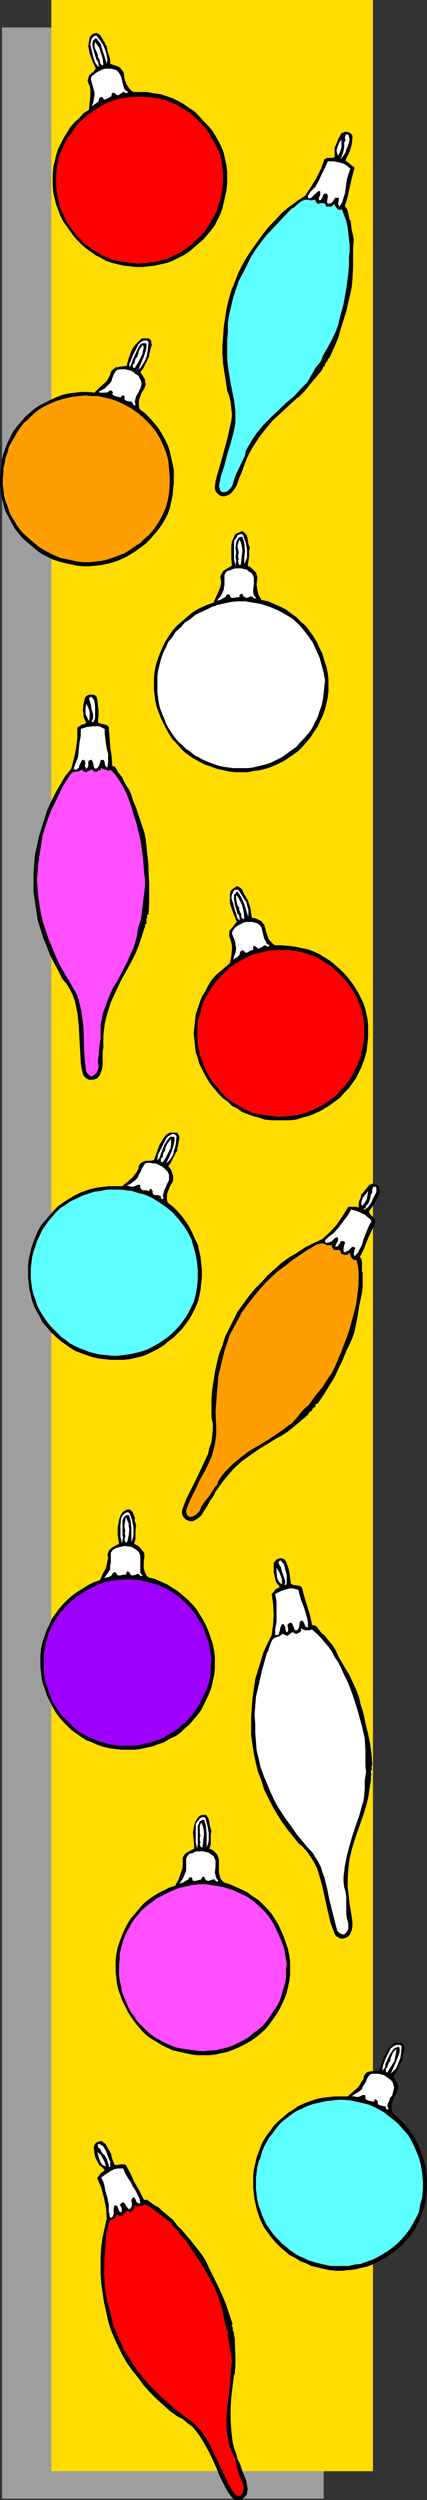
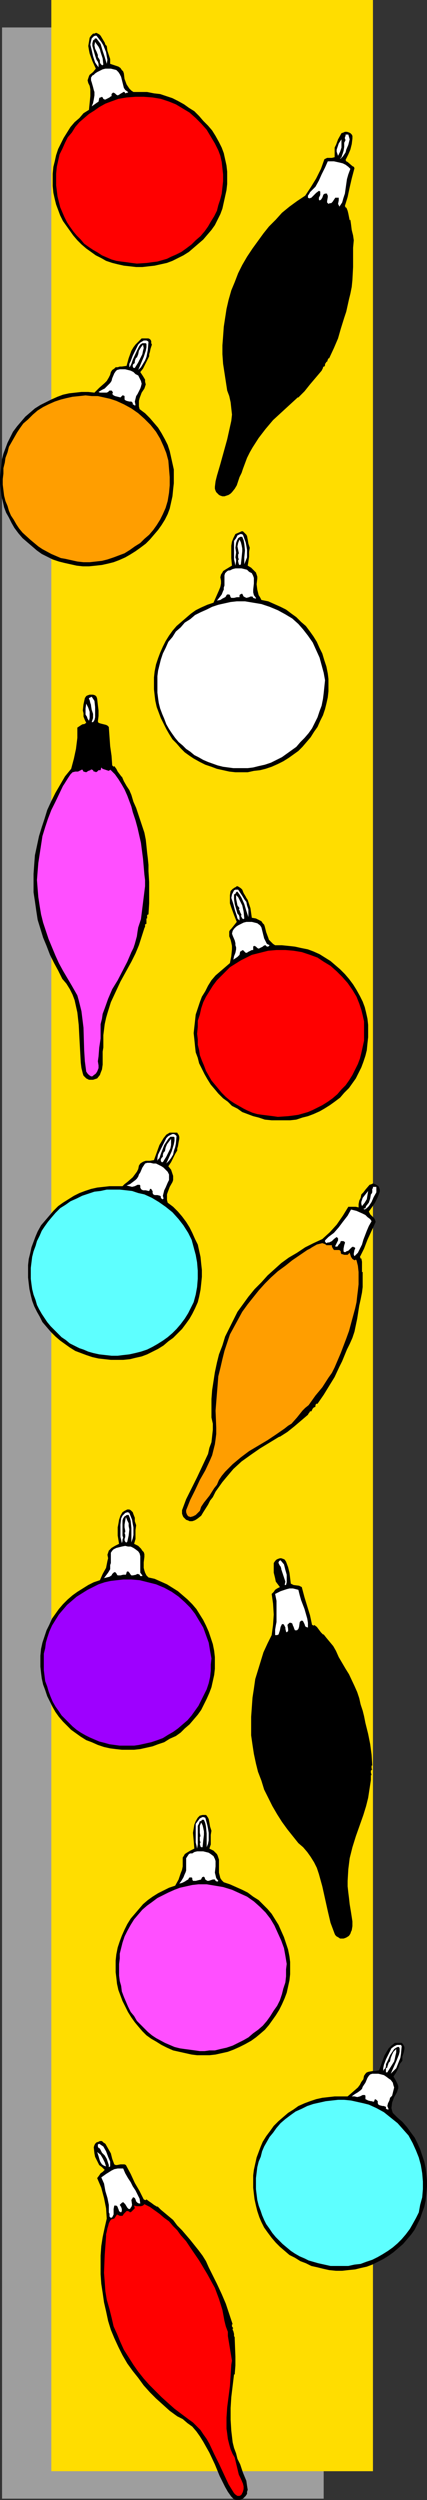
<svg xmlns="http://www.w3.org/2000/svg" xmlns:ns1="http://sodipodi.sourceforge.net/DTD/sodipodi-0.dtd" xmlns:ns2="http://www.inkscape.org/namespaces/inkscape" version="1.0" width="26.657mm" height="155.711mm" id="svg67" ns1:docname="Ornament Border 2.wmf">
  <rect width="100%" height="100%" fill="#333333" stroke="none" />
  <ns1:namedview id="namedview67" pagecolor="#ffffff" bordercolor="#000000" borderopacity="0.25" ns2:showpageshadow="2" ns2:pageopacity="0.0" ns2:pagecheckerboard="0" ns2:deskcolor="#d1d1d1" ns2:document-units="mm" />
  <defs id="defs1">
    <pattern id="WMFhbasepattern" patternUnits="userSpaceOnUse" width="6" height="6" x="0" y="0" />
  </defs>
  <path style="fill:#9e9e9e;fill-opacity:1;fill-rule:evenodd;stroke:none" d="M 76.372,588.192 V 6.464 H 0.484 V 588.192 Z" id="path1" />
  <path style="fill:#ffdd00;fill-opacity:1;fill-rule:evenodd;stroke:none" d="M 87.997,581.728 V 0 H 12.11 v 581.728 z" id="path2" />
  <path style="fill:#000000;fill-opacity:1;fill-rule:evenodd;stroke:none" d="m 23.089,7.918 0.323,0.162 0.323,0.323 0.484,0.808 0.484,0.808 0.161,0.485 0.323,0.323 0.161,1.131 0.323,0.97 0.323,0.97 v 1.131 l 0.969,0.323 0.969,0.323 0.484,0.323 0.323,0.485 0.323,0.323 0.161,0.485 0.161,1.293 0.484,1.293 0.323,0.485 0.323,0.485 0.484,0.485 0.484,0.323 h 1.615 1.615 l 1.615,0.323 1.453,0.162 1.453,0.485 1.453,0.485 1.292,0.646 1.453,0.808 1.13,0.808 1.292,0.808 1.13,1.131 0.969,1.131 1.13,1.131 0.969,1.131 0.807,1.293 0.807,1.454 0.646,1.293 0.484,1.293 0.323,1.454 0.323,1.454 0.161,1.454 v 1.454 1.454 l -0.161,1.454 -0.323,1.454 -0.323,1.454 -0.323,1.454 -0.484,1.293 -0.646,1.293 -0.646,1.293 -0.807,1.131 -0.969,1.131 -0.969,1.131 -1.13,0.97 -1.13,0.97 -1.13,0.97 -1.292,0.808 -1.292,0.646 -1.292,0.646 -1.292,0.485 -1.453,0.323 -1.453,0.323 -1.453,0.162 -1.453,0.162 h -1.453 L 30.678,62.697 29.225,62.536 27.772,62.213 26.48,61.889 25.027,61.405 23.896,60.758 22.605,60.112 21.474,59.304 20.344,58.496 19.214,57.526 18.245,56.557 17.276,55.426 16.469,54.295 15.662,53.163 14.855,52.032 l -0.646,-1.293 -0.484,-1.293 -0.484,-1.293 -0.323,-1.293 -0.323,-1.454 -0.161,-1.616 v -1.454 -1.454 l 0.161,-1.616 0.323,-1.293 0.323,-1.454 0.484,-1.454 0.646,-1.293 0.646,-1.293 0.807,-1.293 0.807,-1.293 0.969,-1.131 1.13,-0.97 0.969,-1.131 1.292,-0.808 0.161,-1.616 0.161,-1.616 v -0.808 -0.808 l -0.161,-0.808 -0.323,-0.646 -0.161,-0.646 0.161,-0.485 0.161,-0.485 0.161,-0.323 0.807,-0.646 0.646,-0.808 -0.807,-1.778 -0.646,-1.778 -0.161,-0.808 -0.161,-0.97 0.161,-0.97 0.161,-0.97 0.323,-0.485 0.484,-0.485 h 0.323 l 0.323,-0.162 h 0.161 z" id="path3" />
  <path style="fill:#ffffff;fill-opacity:1;fill-rule:evenodd;stroke:none" d="m 22.766,8.403 1.13,1.454 0.484,0.808 0.323,0.808 0.323,0.808 0.161,0.97 0.161,0.808 -0.161,0.97 -0.484,-1.616 -0.484,-1.454 L 23.735,10.342 23.251,9.695 22.766,9.049 H 22.443 L 22.282,9.211 V 9.372 H 22.12 L 21.959,9.534 21.797,10.18 v 0.646 l 0.323,1.131 0.323,1.131 0.323,0.97 0.323,0.485 0.161,0.485 v 0.485 0.323 l -0.484,-0.646 -0.323,-0.485 -0.484,-1.454 -0.323,-1.454 -0.323,-1.293 0.161,-0.808 0.161,-0.646 0.323,-0.323 0.161,-0.162 0.323,-0.162 z" id="path4" />
  <path style="fill:#ffffff;fill-opacity:1;fill-rule:evenodd;stroke:none" d="m 24.381,15.19 -0.161,0.162 H 24.058 L 23.896,15.19 23.735,15.028 23.573,14.705 v -0.162 -0.323 l -0.161,-0.323 -0.323,-0.485 v -0.162 -0.323 l -0.323,-0.808 -0.323,-0.646 -0.161,-0.808 0.161,-0.808 0.323,0.485 0.484,0.646 0.323,0.646 0.161,0.646 0.484,1.454 z" id="path5" />
  <path style="fill:#ffffff;fill-opacity:1;fill-rule:evenodd;stroke:none" d="m 27.449,16.482 0.484,0.485 0.323,0.485 0.323,0.646 0.161,0.646 0.323,1.293 0.161,0.646 0.323,0.485 0.646,0.485 v 0.162 h -0.161 l -0.484,0.162 -0.161,-0.323 h -0.323 l -0.161,0.162 -0.323,0.162 -0.484,0.323 -0.323,0.162 -0.323,-0.162 -0.161,-0.162 -0.161,-0.162 -0.323,-0.162 H 26.641 l -0.161,0.162 -0.161,0.162 v 0.485 l -0.323,0.162 -0.161,0.162 -0.323,0.162 -0.323,0.162 -0.323,0.162 h -0.161 l -0.323,-0.162 -0.161,-0.323 -0.161,-0.162 -0.323,0.162 h -0.161 l -0.161,0.162 -0.161,0.808 -0.484,0.323 -1.13,0.808 0.323,-0.808 0.161,-0.808 0.161,-0.97 V 22.138 21.653 l -0.161,-0.485 -0.161,-0.646 -0.323,-1.131 -0.161,-0.485 v -0.646 l 0.323,-0.485 0.323,-0.162 0.323,-0.323 0.484,-0.323 0.646,-0.323 0.646,-0.323 0.646,-0.162 h 0.646 0.646 l 0.646,0.162 z" id="path6" />
  <path style="fill:#ff0000;fill-opacity:1;fill-rule:evenodd;stroke:none" d="m 41.496,24.562 1.615,0.97 1.615,0.97 1.453,1.293 1.292,1.293 1.292,1.454 0.969,1.616 0.969,1.616 0.807,1.616 0.484,1.293 0.323,1.454 0.161,1.454 0.161,1.454 v 1.616 l -0.161,1.454 -0.161,1.454 -0.323,1.293 -0.484,1.454 -0.323,1.293 -0.646,1.293 -0.807,1.293 -0.646,1.131 -0.807,1.131 -0.969,1.131 -1.13,0.97 -0.969,0.97 -1.292,0.97 -1.13,0.808 -1.292,0.646 -1.13,0.485 -0.969,0.485 -1.13,0.323 -1.13,0.323 -1.292,0.162 -1.13,0.162 -2.422,0.162 -1.292,-0.162 -1.13,-0.162 -1.292,-0.162 -1.13,-0.162 -1.13,-0.323 -1.13,-0.485 -1.13,-0.485 -0.969,-0.646 -1.13,-0.646 -0.969,-0.646 -1.13,-0.808 -0.807,-0.97 -0.969,-0.97 -0.807,-0.97 -0.807,-1.131 -0.646,-0.97 -0.646,-1.293 -0.484,-1.131 -0.484,-1.131 -0.323,-1.293 -0.323,-1.293 -0.161,-1.293 -0.161,-1.293 v -1.131 -1.616 l 0.161,-1.616 0.323,-1.454 0.323,-1.454 0.646,-1.293 0.646,-1.454 0.646,-1.293 0.969,-1.131 0.807,-1.293 0.969,-1.131 1.13,-0.97 1.13,-0.97 1.292,-0.808 1.13,-0.808 1.453,-0.808 1.292,-0.485 1.776,-0.646 1.938,-0.323 2.099,-0.162 h 1.938 l 2.099,0.162 1.938,0.323 1.938,0.646 z" id="path7" />
  <path style="fill:#000000;fill-opacity:1;fill-rule:evenodd;stroke:none" d="m 67.491,367.62 0.484,1.293 0.323,1.293 0.161,1.293 0.161,1.293 0.323,0.162 0.323,0.162 1.292,0.162 0.323,0.162 0.323,0.162 0.646,2.424 0.646,2.101 0.646,2.101 0.484,2.262 0.323,0.162 h 0.161 v -0.162 l 0.646,0.485 0.969,1.293 0.484,0.485 h 0.161 l 0.646,0.808 0.807,0.97 0.807,0.97 0.646,1.131 0.646,1.454 1.615,2.747 0.807,1.293 1.292,2.747 0.646,1.454 0.484,1.454 0.323,1.454 0.484,1.454 0.323,1.293 0.323,1.616 0.646,2.585 0.484,2.424 0.323,2.424 0.161,2.585 h -0.161 v 0.162 0.162 0.323 l 0.161,0.323 h -0.161 l -0.161,0.323 v 0.323 l 0.161,0.646 h -0.161 v 0.162 0.323 0.162 0.162 0.323 l -0.323,2.101 -0.323,2.101 -0.484,1.939 -0.646,2.101 v 0 l -1.776,5.009 -0.807,2.585 -0.646,2.585 -0.323,2.585 -0.161,2.747 v 1.293 l 0.161,1.454 0.161,1.293 0.161,1.454 0.161,0.97 0.161,0.97 0.323,2.101 v 1.131 l -0.161,0.97 -0.161,0.323 -0.161,0.485 -0.323,0.485 -0.484,0.323 -0.323,0.162 -0.484,0.162 h -0.484 -0.323 l -0.484,-0.323 -0.323,-0.162 -0.323,-0.323 -0.161,-0.323 -0.484,-1.293 -0.484,-1.293 -0.646,-2.747 -0.646,-2.909 -0.646,-2.909 -0.807,-2.909 -0.484,-1.454 -0.646,-1.293 -0.807,-1.293 -0.807,-1.131 -0.969,-1.131 -1.13,-0.97 -1.292,-1.616 -1.292,-1.616 -1.292,-1.778 -1.13,-1.778 -1.13,-1.939 -0.969,-1.939 -0.969,-1.939 -0.646,-2.101 -0.807,-2.101 -0.484,-1.939 -0.484,-2.262 -0.323,-2.101 -0.323,-2.262 v -2.262 -2.101 l 0.161,-2.262 0.161,-2.262 0.323,-2.101 0.323,-2.262 0.646,-2.101 0.646,-2.101 0.646,-2.101 0.969,-2.101 0.969,-1.939 0.323,-2.424 0.161,-2.424 -0.161,-2.585 -0.323,-2.262 0.484,-0.485 0.323,-0.485 0.484,-0.323 0.646,-0.323 -0.484,-0.646 -0.484,-0.646 -0.161,-0.808 -0.161,-0.646 -0.161,-0.646 v -0.808 -1.454 l 0.323,-0.485 0.323,-0.323 0.323,-0.162 0.484,-0.162 h 0.323 l 0.484,0.162 0.323,0.162 z" id="path8" />
  <path style="fill:#ffffff;fill-opacity:1;fill-rule:evenodd;stroke:none" d="m 67.007,368.266 0.323,1.293 0.323,1.131 v 0.646 0.646 0.485 l -0.161,0.646 h -0.323 l 0.161,-0.808 -0.323,-0.97 -0.323,-0.97 -0.323,-0.97 v -0.162 l -0.161,-0.485 -0.161,-0.162 -0.323,-0.646 v -0.162 l 0.161,-0.323 0.323,-0.162 z" id="path9" />
-   <path style="fill:#ffffff;fill-opacity:1;fill-rule:evenodd;stroke:none" d="m 66.522,372.952 -0.484,-0.323 -0.323,-0.485 -0.161,-0.323 -0.161,-0.485 -0.161,-1.131 v -1.131 l 0.646,0.97 0.323,0.808 0.323,0.97 z" id="path10" />
  <path style="fill:#ffffff;fill-opacity:1;fill-rule:evenodd;stroke:none" d="m 70.398,374.245 0.323,1.293 0.323,1.131 0.807,2.101 0.323,1.131 0.323,1.131 0.161,0.97 v 1.131 l -0.484,-0.162 -0.161,-0.162 -0.161,-0.485 -0.161,-0.323 -0.161,-0.323 -0.161,-0.162 h -0.161 -0.161 l -0.161,0.162 -0.161,0.162 -0.161,1.131 -0.161,0.485 -0.161,0.162 -0.161,0.162 h -0.323 -0.161 l -0.161,-0.323 -0.161,-0.485 -0.161,-0.323 -0.161,-0.485 -0.323,-0.162 h -0.161 -0.161 l -0.161,0.162 -0.323,0.323 0.161,0.97 v 0.485 l -0.323,0.323 -0.161,-0.162 -0.161,-0.646 v -0.323 l -0.161,-0.323 -0.161,-0.323 -0.161,-0.162 h -0.323 l -0.323,0.646 -0.161,0.808 -0.161,0.485 -0.161,0.485 -0.323,0.162 h -0.323 -0.161 v -0.162 -0.323 -0.485 -0.323 l 0.161,-0.97 0.161,-0.808 v -1.616 -1.616 -1.778 l -0.323,-1.616 1.292,-0.646 1.453,-0.485 0.646,-0.162 h 0.807 l 0.646,0.162 z" id="path11" />
-   <path style="fill:#ffffff;fill-opacity:1;fill-rule:evenodd;stroke:none" d="m 73.142,383.779 v 0 l 0.161,-0.162 h 0.161 0.161 l 0.969,0.808 0.969,0.97 0.969,1.131 0.969,1.131 0.807,1.131 0.646,1.293 0.807,1.131 0.646,1.293 0.807,1.778 0.807,1.616 0.646,1.616 0.646,1.778 1.13,3.555 0.969,3.555 0.323,1.454 0.323,1.293 0.161,2.747 v 2.585 1.293 l 0.161,1.293 -0.161,0.97 -0.161,1.131 v 1.939 l -0.161,1.939 -0.161,0.97 -0.323,0.97 -0.646,2.424 -0.807,2.262 -0.807,2.424 -0.646,2.262 -0.646,2.424 -0.484,2.424 -0.161,1.293 -0.161,1.293 v 1.131 l 0.161,1.293 0.323,1.131 0.161,1.131 v 2.101 1.939 l 0.161,1.131 0.323,1.131 v 0.485 0.808 l -0.323,0.646 -0.484,0.485 -0.161,0.162 h -0.323 l -0.484,-0.162 -0.484,-0.323 -0.323,-0.323 -0.646,-2.424 -0.646,-2.585 -0.646,-2.585 -0.484,-2.424 -0.646,-2.585 -0.484,-1.293 -0.323,-1.131 -0.646,-1.293 -0.646,-0.97 -0.646,-1.131 -0.969,-0.97 -2.583,-3.07 -1.13,-1.616 -1.292,-1.778 -1.13,-1.616 -1.13,-1.778 -0.969,-1.778 -0.807,-1.778 -0.807,-1.939 -0.807,-1.939 -0.646,-1.778 -0.484,-2.101 -0.484,-1.939 -0.161,-2.101 -0.161,-2.101 v -1.939 l -0.161,-2.262 0.161,-2.101 0.161,-2.101 0.484,-2.101 0.484,-2.101 0.484,-2.101 1.13,-4.04 0.323,-0.485 0.161,-0.646 0.484,-1.293 0.323,-0.646 0.484,-0.485 0.484,-0.162 0.323,-0.162 h 0.323 l 0.807,-0.646 0.323,0.162 0.323,0.162 0.484,0.162 0.484,-0.323 0.323,-0.323 0.323,-0.162 h 0.161 0.161 l 0.323,0.323 h 0.323 0.161 l 0.323,-0.162 0.323,-0.162 0.323,-0.323 v -0.646 l 0.484,0.323 0.646,0.162 h 0.484 z" id="path12" />
  <path style="fill:#000000;fill-opacity:1;fill-rule:evenodd;stroke:none" d="m 95.263,481.542 0.161,0.323 v 0.485 l -0.161,0.808 -0.323,0.97 v 0.485 0.485 l -0.646,0.808 -0.323,0.97 -0.484,0.97 -0.646,0.97 0.484,0.808 0.484,0.97 0.161,0.485 v 0.485 l -0.161,0.485 -0.161,0.485 -0.646,1.131 -0.484,1.293 -0.161,1.293 0.161,0.646 0.161,0.485 1.13,1.131 1.13,0.97 1.13,1.293 0.807,1.131 0.969,1.293 0.646,1.293 0.646,1.454 0.484,1.454 0.484,1.454 0.323,1.454 0.161,1.454 0.161,1.616 v 1.454 l -0.161,1.616 -0.161,1.616 -0.323,1.454 -0.484,1.293 -0.484,1.454 -0.646,1.293 -0.646,1.293 -0.807,1.131 -0.969,1.131 -0.969,1.131 -1.13,0.97 -1.13,0.97 -1.13,0.808 -1.292,0.808 -1.292,0.646 -1.292,0.646 -1.292,0.485 -1.453,0.323 -1.292,0.323 -1.615,0.162 -1.453,0.162 h -1.453 l -1.615,-0.162 -1.453,-0.323 -1.292,-0.323 -1.453,-0.323 -1.292,-0.646 -1.292,-0.485 -1.292,-0.808 -1.292,-0.646 -1.13,-0.97 -1.13,-0.97 -0.969,-0.97 -0.969,-1.131 -0.969,-1.293 -0.807,-1.131 -0.646,-1.293 -0.484,-1.131 -0.484,-1.454 -0.323,-1.293 -0.323,-1.454 -0.161,-1.293 -0.161,-1.454 v -1.454 -1.454 l 0.161,-1.293 0.323,-1.454 0.323,-1.454 0.484,-1.293 0.484,-1.293 0.484,-1.131 0.807,-1.293 0.969,-1.293 0.807,-1.131 1.13,-1.131 1.13,-0.97 1.13,-0.97 1.292,-0.808 1.13,-0.808 1.453,-0.646 1.292,-0.485 1.453,-0.485 1.453,-0.323 1.453,-0.162 1.453,-0.162 h 1.453 1.615 l 1.13,-0.97 1.292,-1.131 0.484,-0.646 0.323,-0.646 0.484,-0.646 0.161,-0.808 0.323,-0.485 0.323,-0.323 0.484,-0.162 0.969,-0.162 h 0.484 l 0.969,-0.162 0.646,-1.778 0.646,-1.778 0.484,-0.808 0.484,-0.808 0.646,-0.646 0.807,-0.646 h 0.646 0.646 0.323 l 0.161,0.162 0.161,0.162 z" id="path13" />
-   <path style="fill:#ffffff;fill-opacity:1;fill-rule:evenodd;stroke:none" d="m 94.778,481.703 -0.161,1.778 -0.161,0.97 -0.323,0.808 -0.323,0.808 -0.323,0.808 -0.646,0.646 -0.646,0.646 0.646,-1.454 0.646,-1.454 0.646,-1.616 0.161,-0.646 v -0.808 l -0.161,-0.323 h -0.323 l -0.323,0.162 h -0.161 l -0.484,0.323 -0.323,0.485 -0.646,0.97 -0.484,1.131 -0.484,0.97 v 0.485 l -0.161,0.485 -0.323,0.323 -0.161,0.323 v -0.646 l 0.161,-0.808 0.484,-1.293 0.646,-1.293 0.646,-1.293 0.646,-0.485 0.646,-0.323 h 0.323 0.323 0.323 z" id="path14" />
+   <path style="fill:#ffffff;fill-opacity:1;fill-rule:evenodd;stroke:none" d="m 94.778,481.703 -0.161,1.778 -0.161,0.97 -0.323,0.808 -0.323,0.808 -0.323,0.808 -0.646,0.646 -0.646,0.646 0.646,-1.454 0.646,-1.454 0.646,-1.616 0.161,-0.646 v -0.808 l -0.161,-0.323 h -0.323 l -0.323,0.162 l -0.484,0.323 -0.323,0.485 -0.646,0.97 -0.484,1.131 -0.484,0.97 v 0.485 l -0.161,0.485 -0.323,0.323 -0.161,0.323 v -0.646 l 0.161,-0.808 0.484,-1.293 0.646,-1.293 0.646,-1.293 0.646,-0.485 0.646,-0.323 h 0.323 0.323 0.323 z" id="path14" />
  <path style="fill:#ffffff;fill-opacity:1;fill-rule:evenodd;stroke:none" d="M 91.388,487.844 H 91.226 91.065 v -0.323 -0.323 -0.323 l 0.323,-0.162 v -0.162 l 0.161,-0.485 0.161,-0.485 0.161,-0.162 0.161,-0.162 0.161,-0.808 0.323,-0.808 0.323,-0.646 0.646,-0.646 v 0.808 l -0.161,0.646 -0.161,0.808 -0.161,0.646 -0.807,1.293 z" id="path15" />
  <path style="fill:#ffffff;fill-opacity:1;fill-rule:evenodd;stroke:none" d="m 92.841,490.914 0.161,0.485 -0.161,0.646 -0.161,0.646 -0.161,0.646 -0.484,0.485 -0.161,0.646 -0.323,0.646 -0.161,0.646 0.323,0.808 h -0.161 -0.161 l -0.323,-0.162 v -0.485 h -0.161 l -0.323,-0.162 h -0.323 l -0.646,-0.162 -0.323,-0.162 -0.161,-0.323 v -0.485 l -0.161,-0.162 -0.161,-0.162 -0.323,-0.162 -0.161,0.323 v 0.162 l -0.323,0.162 -0.161,-0.162 h -0.323 l -0.646,-0.162 -0.323,-0.162 -0.323,-0.162 v -0.323 -0.323 -0.162 l -0.161,-0.162 h -0.323 -0.161 l -0.323,0.162 -0.323,0.162 -0.646,0.162 -0.646,-0.162 h -0.323 -0.323 l 0.646,-0.485 0.807,-0.485 0.646,-0.485 0.323,-0.323 0.161,-0.485 0.323,-0.485 0.323,-0.485 0.484,-1.131 0.323,-0.485 0.323,-0.323 0.484,-0.162 h 0.323 0.484 0.646 l 0.646,0.162 0.646,0.162 0.484,0.323 0.646,0.485 0.484,0.323 0.484,0.646 z" id="path16" />
  <path style="fill:#5effff;fill-opacity:1;fill-rule:evenodd;stroke:none" d="m 98.169,506.265 0.646,1.616 0.484,1.778 0.323,1.939 0.161,1.939 v 1.778 l -0.161,1.939 -0.484,1.778 -0.323,1.778 -0.646,1.293 -0.807,1.454 -0.646,1.131 -0.969,1.293 -0.969,1.131 -0.969,0.97 -1.13,0.97 -1.13,0.808 -1.292,0.808 -1.13,0.646 -1.292,0.646 -1.453,0.485 -1.292,0.485 -1.453,0.162 -1.453,0.323 H 80.731 79.439 77.986 l -1.453,-0.323 -1.453,-0.323 -1.13,-0.323 -1.13,-0.323 -0.969,-0.485 -1.13,-0.485 -1.13,-0.646 -0.969,-0.646 -0.969,-0.808 -0.969,-0.808 -0.807,-0.808 -0.807,-0.808 -0.807,-0.97 -0.646,-0.97 -0.807,-1.131 -0.484,-0.97 -0.484,-1.131 -0.323,-0.97 -0.484,-1.293 -0.323,-1.293 -0.161,-1.293 -0.161,-1.293 v -1.293 -1.293 l 0.161,-1.293 0.161,-1.293 0.323,-1.293 0.484,-1.131 0.323,-1.293 0.484,-1.131 0.646,-1.131 0.646,-1.131 0.807,-0.97 0.807,-1.131 0.969,-1.131 1.13,-0.97 1.292,-0.97 1.13,-0.808 1.453,-0.646 1.292,-0.646 1.453,-0.485 1.453,-0.323 1.453,-0.323 1.453,-0.162 1.453,-0.162 h 1.453 l 1.615,0.162 1.453,0.323 1.453,0.323 1.292,0.323 1.776,0.808 1.776,0.97 1.615,1.293 1.615,1.293 1.292,1.454 1.292,1.454 0.969,1.778 z" id="path17" />
  <path style="fill:#000000;fill-opacity:1;fill-rule:evenodd;stroke:none" d="m 42.142,267.11 0.161,0.485 v 0.485 l -0.161,0.808 -0.161,0.97 -0.161,0.485 v 0.485 l -0.484,0.808 -0.484,0.97 -0.484,0.97 -0.646,0.97 0.646,0.808 0.323,0.97 0.161,0.485 v 0.485 0.485 l -0.161,0.485 -0.646,1.131 -0.484,1.293 -0.161,0.485 v 0.646 0.646 l 0.161,0.646 1.292,0.97 1.13,1.131 0.969,1.131 0.969,1.293 0.807,1.293 0.646,1.293 0.646,1.454 0.646,1.293 0.323,1.454 0.323,1.454 0.161,1.616 0.161,1.454 v 1.616 l -0.161,1.616 -0.161,1.454 -0.323,1.616 -0.323,1.293 -0.646,1.454 -0.646,1.293 -0.646,1.131 -0.807,1.131 -0.969,1.293 -0.969,0.97 -1.13,1.131 -1.13,0.808 -1.13,0.97 -1.292,0.808 -1.292,0.646 -1.292,0.646 -1.292,0.485 -1.453,0.323 -1.292,0.323 -1.615,0.162 h -1.453 -1.453 l -1.453,-0.162 -1.453,-0.162 -1.453,-0.323 -1.453,-0.485 -1.292,-0.485 -1.292,-0.485 -1.292,-0.808 -1.13,-0.808 -1.13,-0.808 -1.13,-0.97 -1.13,-1.131 -0.969,-1.131 -0.969,-1.131 -0.646,-1.293 -0.646,-1.131 -0.646,-1.293 -0.484,-1.293 -0.323,-1.293 -0.323,-1.454 -0.161,-1.293 -0.161,-1.454 v -1.454 -1.454 l 0.161,-1.454 0.323,-1.293 0.323,-1.454 0.484,-1.293 0.484,-1.293 0.484,-1.131 0.807,-1.454 0.969,-1.131 0.969,-1.131 0.969,-1.131 1.13,-1.131 1.13,-0.808 1.292,-0.808 1.292,-0.808 1.292,-0.646 1.292,-0.485 1.453,-0.485 1.453,-0.323 1.453,-0.162 1.453,-0.162 h 1.453 1.615 l 0.484,-0.485 0.646,-0.485 1.292,-1.131 0.484,-0.646 0.484,-0.646 0.323,-0.646 0.161,-0.808 0.323,-0.485 0.484,-0.323 0.323,-0.162 0.484,-0.162 h 0.969 l 0.969,-0.162 0.646,-1.778 0.646,-1.778 0.484,-0.808 0.484,-0.808 0.646,-0.808 0.807,-0.485 h 0.323 0.969 0.323 0.161 l 0.161,0.323 z" id="path18" />
  <path style="fill:#ffffff;fill-opacity:1;fill-rule:evenodd;stroke:none" d="m 41.657,267.433 -0.161,1.778 -0.161,0.808 -0.323,0.97 -0.161,0.808 -0.484,0.808 -0.484,0.646 -0.646,0.646 0.646,-1.454 0.646,-1.454 0.484,-1.616 0.161,-0.808 v -0.808 l -0.161,-0.162 H 40.688 40.527 40.204 l -0.484,0.485 -0.323,0.485 -0.646,0.97 -0.807,2.101 -0.161,0.485 -0.161,0.485 -0.323,0.323 -0.161,0.323 v -0.646 l 0.161,-0.808 0.646,-1.293 0.646,-1.293 0.646,-1.293 0.484,-0.485 0.646,-0.323 0.323,-0.162 h 0.323 l 0.323,0.162 z" id="path19" />
  <path style="fill:#ffffff;fill-opacity:1;fill-rule:evenodd;stroke:none" d="m 38.428,273.574 h -0.323 v 0 l -0.161,-0.323 v -0.323 l 0.161,-0.323 0.161,-0.162 0.161,-0.162 v -0.485 l 0.161,-0.485 0.161,-0.162 0.161,-0.162 0.161,-0.808 0.323,-0.808 0.484,-0.646 0.484,-0.646 v 0.808 0.646 l -0.161,0.808 -0.323,0.646 -0.646,1.293 z" id="path20" />
  <path style="fill:#ffffff;fill-opacity:1;fill-rule:evenodd;stroke:none" d="m 39.881,276.482 v 0.646 0.646 l -0.323,0.646 -0.484,1.131 -0.323,0.646 -0.161,0.646 -0.161,0.646 0.161,0.646 -0.161,0.162 h -0.161 l -0.323,-0.323 v -0.323 l -0.161,-0.162 -0.646,-0.162 H 36.49 l -0.323,-0.162 -0.161,-0.323 v -0.485 l -0.161,-0.162 -0.161,-0.323 h -0.323 v 0.162 l -0.161,0.323 H 35.037 L 34.391,280.199 h -0.646 l -0.323,-0.162 -0.161,-0.162 -0.161,-0.323 v -0.323 -0.162 l -0.161,-0.162 h -0.323 -0.161 l -0.323,0.162 -0.323,0.162 -0.646,0.162 -1.292,-0.323 0.807,-0.323 0.646,-0.485 0.646,-0.485 0.323,-0.323 0.323,-0.485 0.161,-0.485 0.323,-0.485 0.484,-1.131 0.323,-0.485 0.323,-0.485 0.484,-0.162 h 0.323 0.484 l 0.646,0.162 h 0.646 l 0.646,0.323 0.646,0.323 0.484,0.323 0.484,0.485 0.484,0.485 z" id="path21" />
  <path style="fill:#5effff;fill-opacity:1;fill-rule:evenodd;stroke:none" d="m 45.209,291.834 0.484,1.778 0.484,1.778 0.323,1.778 0.161,1.939 v 1.939 l -0.161,1.939 -0.323,1.778 -0.484,1.778 -1.292,2.585 -0.807,1.293 -0.969,1.293 -0.969,1.131 -0.969,0.97 -1.13,0.97 -1.13,0.808 -1.292,0.808 -1.13,0.646 -1.292,0.646 -1.453,0.485 -1.292,0.323 -1.453,0.323 -1.453,0.162 -1.292,0.162 h -1.453 l -1.453,-0.162 -1.453,-0.162 -1.453,-0.323 -1.13,-0.323 -1.13,-0.485 -0.969,-0.323 -2.26,-1.131 -0.969,-0.808 -0.969,-0.646 -0.807,-0.808 -0.969,-0.97 -0.807,-0.808 -0.807,-0.97 -0.646,-0.97 -0.646,-0.97 -0.646,-1.131 -0.484,-0.97 -0.323,-1.131 -0.484,-1.293 -0.323,-1.293 -0.161,-1.131 -0.161,-1.293 v -1.293 -1.293 l 0.161,-1.293 0.161,-1.293 0.323,-1.293 0.484,-1.293 0.323,-1.131 0.646,-1.293 0.484,-1.131 0.646,-0.97 0.807,-1.131 0.807,-0.97 0.969,-1.131 1.13,-1.131 1.292,-0.808 1.13,-0.808 1.453,-0.646 1.292,-0.646 1.453,-0.485 1.453,-0.485 1.453,-0.162 1.453,-0.323 h 1.453 1.615 l 1.453,0.162 1.453,0.162 1.453,0.485 1.453,0.323 1.776,0.808 1.615,0.97 1.615,1.131 1.615,1.293 1.453,1.616 1.13,1.454 1.13,1.778 z" id="path22" />
  <path style="fill:#000000;fill-opacity:1;fill-rule:evenodd;stroke:none" d="m 35.683,80.311 v 0.485 l 0.161,0.323 -0.323,0.97 -0.161,0.808 -0.161,0.485 v 0.485 l -0.484,0.97 -0.484,0.97 -0.484,0.97 -0.646,0.808 0.646,0.97 0.484,0.808 v 0.485 l 0.161,0.646 -0.161,0.485 -0.161,0.485 -0.646,0.97 -0.484,1.293 -0.161,0.646 v 0.646 0.646 l 0.161,0.646 1.292,0.97 1.13,1.131 0.969,1.131 0.969,1.131 0.807,1.293 0.807,1.454 0.646,1.293 0.484,1.454 0.323,1.454 0.323,1.454 0.323,1.454 v 1.616 1.616 l -0.161,1.454 -0.161,1.616 -0.323,1.454 -0.323,1.454 -0.484,1.293 -0.646,1.293 -0.807,1.293 -0.807,1.131 -0.969,1.131 -0.969,1.131 -0.969,0.97 -1.292,0.97 -1.13,0.808 -1.292,0.808 -1.13,0.646 -1.453,0.646 -1.292,0.485 -1.292,0.323 -1.453,0.323 -1.453,0.162 -1.615,0.162 h -1.453 l -1.453,-0.162 -1.453,-0.323 -1.453,-0.323 -1.292,-0.323 -1.453,-0.485 L 11.141,131.05 9.849,130.404 8.719,129.596 7.589,128.627 6.458,127.657 5.328,126.687 4.359,125.556 3.391,124.264 2.745,123.132 2.099,121.84 1.453,120.709 0.969,119.416 0.646,117.962 0.323,116.669 0.161,115.214 0,113.76 v -1.454 l 0.161,-1.293 0.161,-1.454 0.161,-1.454 0.323,-1.293 0.484,-1.293 0.484,-1.293 0.646,-1.293 0.646,-1.293 0.969,-1.293 0.969,-1.131 0.969,-1.131 1.13,-0.97 1.13,-0.97 1.292,-0.808 1.292,-0.646 1.292,-0.646 1.453,-0.646 1.292,-0.485 1.453,-0.323 1.453,-0.162 1.453,-0.162 h 1.615 l 1.453,0.162 1.13,-1.131 1.292,-1.131 0.484,-0.485 0.484,-0.808 0.323,-0.646 0.161,-0.646 0.323,-0.485 0.484,-0.323 0.323,-0.323 h 0.484 l 0.484,-0.162 h 0.484 l 1.13,-0.162 0.484,-1.778 0.646,-1.778 0.484,-0.808 0.484,-0.646 0.807,-0.808 0.646,-0.646 h 0.646 0.646 0.323 l 0.323,0.162 0.161,0.162 z" id="path23" />
  <path style="fill:#ffffff;fill-opacity:1;fill-rule:evenodd;stroke:none" d="m 35.037,80.472 -0.161,1.939 -0.161,0.808 -0.161,0.808 -0.323,0.808 -0.484,0.808 -0.484,0.808 -0.646,0.646 1.292,-3.07 0.484,-1.454 0.161,-0.808 V 80.957 L 34.391,80.796 h -0.323 -0.484 l -0.484,0.323 -0.323,0.485 -0.484,0.97 -0.969,2.101 -0.161,0.485 -0.161,0.485 -0.161,0.323 -0.161,0.323 -0.161,0.162 v -0.808 l 0.323,-0.646 0.484,-1.293 1.292,-2.585 0.484,-0.485 0.807,-0.485 h 0.323 0.323 l 0.323,0.162 z" id="path24" />
  <path style="fill:#ffffff;fill-opacity:1;fill-rule:evenodd;stroke:none" d="m 31.808,86.613 h -0.161 -0.161 l -0.161,-0.323 v -0.323 l 0.161,-0.323 h 0.161 l 0.161,-0.323 v -0.323 l 0.161,-0.485 0.161,-0.323 h 0.161 l 0.323,-0.808 0.161,-0.808 0.484,-0.808 0.484,-0.646 0.161,0.808 -0.161,0.646 -0.161,0.808 -0.323,0.646 -0.646,1.293 z" id="path25" />
  <path style="fill:#ffffff;fill-opacity:1;fill-rule:evenodd;stroke:none" d="m 33.261,89.683 0.161,0.646 -0.161,0.646 -0.161,0.485 -0.323,0.646 -0.323,0.646 -0.323,0.485 -0.161,0.646 -0.161,0.646 0.161,0.808 -0.161,0.162 -0.161,-0.162 -0.323,-0.162 v -0.323 l -0.161,-0.162 -0.161,-0.162 h -0.484 l -0.646,-0.162 -0.323,-0.162 -0.161,-0.162 v -0.646 -0.162 l -0.323,-0.162 h -0.161 l -0.161,0.162 -0.161,0.162 -0.161,0.162 -0.646,-0.162 -0.646,-0.162 -0.323,-0.162 -0.161,-0.162 -0.161,-0.162 0.161,-0.323 -0.161,-0.323 -0.161,-0.162 H 25.995 25.834 l -0.323,0.323 -0.323,0.162 H 24.704 23.896 23.573 l -0.323,-0.162 0.807,-0.485 0.646,-0.323 0.646,-0.646 0.323,-0.323 0.323,-0.323 0.323,-0.485 0.161,-0.646 0.484,-1.131 0.323,-0.485 0.323,-0.323 0.646,-0.162 h 0.323 0.323 0.646 l 0.646,0.162 0.646,0.162 0.646,0.323 0.484,0.485 0.646,0.323 0.323,0.646 z" id="path26" />
  <path style="fill:#ff9e00;fill-opacity:1;fill-rule:evenodd;stroke:none" d="m 38.589,105.034 0.646,1.616 0.484,1.778 0.161,1.939 0.161,1.939 v 1.939 l -0.161,1.778 -0.323,1.939 -0.484,1.616 -0.646,1.454 -0.646,1.293 -0.807,1.293 -0.807,1.131 -0.969,1.131 -1.13,0.97 -0.969,0.97 -1.292,0.808 -1.13,0.808 -1.292,0.808 -1.292,0.485 -1.292,0.485 -1.453,0.485 -1.292,0.323 -1.453,0.162 -1.453,0.162 h -1.453 l -1.453,-0.162 -1.453,-0.323 -1.453,-0.323 -0.969,-0.162 -1.13,-0.485 -1.13,-0.485 -2.099,-1.131 -0.969,-0.646 -1.938,-1.616 -1.776,-1.616 -0.807,-0.97 -0.646,-0.97 -0.646,-1.131 -0.646,-0.97 -0.484,-1.131 -0.323,-1.131 -0.484,-1.131 -0.323,-1.293 -0.161,-1.293 -0.161,-1.293 v -1.293 l 0.161,-1.293 v -1.293 l 0.323,-1.293 0.161,-1.131 0.484,-1.293 0.323,-1.293 0.646,-1.131 0.646,-1.131 0.646,-1.131 0.646,-0.97 0.807,-1.131 1.13,-0.97 1.13,-1.131 1.13,-0.97 1.292,-0.808 1.292,-0.646 1.453,-0.646 1.453,-0.485 1.292,-0.323 1.453,-0.323 1.615,-0.162 1.453,-0.162 1.453,0.162 h 1.453 l 1.453,0.323 1.453,0.323 1.453,0.485 1.776,0.808 1.776,0.97 1.615,1.131 1.453,1.293 1.453,1.454 1.292,1.616 0.969,1.616 z" id="path27" />
  <path style="fill:#000000;fill-opacity:1;fill-rule:evenodd;stroke:none" d="m 57.804,125.556 0.323,0.323 0.161,0.323 0.161,0.808 0.161,0.97 0.161,0.485 0.161,0.485 -0.161,0.97 v 1.131 l -0.161,1.131 -0.161,0.97 0.807,0.485 0.807,0.808 0.323,0.323 0.161,0.485 0.161,0.485 v 0.485 l -0.161,1.293 0.161,1.293 0.161,0.646 0.161,0.646 0.323,0.485 0.323,0.646 1.615,0.323 1.453,0.646 1.453,0.646 1.292,0.646 1.292,0.97 1.13,0.808 1.13,1.131 1.13,0.97 0.969,1.293 0.807,1.131 0.807,1.293 0.646,1.454 0.646,1.293 0.484,1.616 0.484,1.454 0.323,1.616 0.161,1.293 v 1.454 1.454 l -0.161,1.454 -0.323,1.454 -0.323,1.293 -0.484,1.454 -0.646,1.293 -0.646,1.454 -0.807,1.131 -0.807,1.293 -0.969,1.131 -0.969,1.131 -0.969,0.97 -1.13,0.808 -1.13,0.808 -1.292,0.808 -1.292,0.646 -1.453,0.646 -1.453,0.485 -1.292,0.323 -1.453,0.162 -1.453,0.323 h -1.453 -1.453 l -1.453,-0.162 -1.453,-0.323 -1.453,-0.323 -1.292,-0.485 -1.453,-0.485 -1.292,-0.646 -1.453,-0.808 -0.969,-0.646 -1.13,-0.808 -0.969,-0.97 -0.969,-1.131 -0.969,-0.97 -0.807,-1.293 -0.646,-1.131 -0.646,-1.293 -0.646,-1.293 -0.484,-1.293 -0.484,-1.293 -0.323,-1.454 -0.161,-1.293 -0.161,-1.454 v -1.293 -1.454 l 0.161,-1.454 0.323,-1.616 0.484,-1.454 0.484,-1.293 0.646,-1.454 0.646,-1.293 0.807,-1.293 0.807,-1.131 0.969,-1.131 1.13,-0.97 1.13,-0.97 1.13,-0.97 1.13,-0.808 1.292,-0.646 1.453,-0.646 1.453,-0.485 0.646,-1.454 0.646,-1.454 0.323,-0.808 0.161,-0.808 v -0.646 l -0.161,-0.808 0.161,-0.646 0.323,-0.485 0.161,-0.323 0.484,-0.323 0.807,-0.485 0.807,-0.485 -0.161,-1.778 v -1.939 -0.97 l 0.161,-0.97 0.323,-0.808 0.484,-0.97 1.13,-0.485 0.323,-0.162 h 0.323 l 0.161,0.162 z" id="path28" />
  <path style="fill:#ffffff;fill-opacity:1;fill-rule:evenodd;stroke:none" d="m 57.319,125.879 0.646,1.778 0.161,0.808 0.161,0.97 v 0.808 0.97 l -0.323,0.808 -0.323,0.808 v -1.616 l 0.161,-1.616 -0.161,-1.616 -0.161,-0.808 -0.323,-0.808 H 56.835 56.673 l -0.484,0.323 -0.323,0.646 -0.161,0.485 -0.161,1.131 0.161,1.131 -0.161,1.131 0.161,0.485 v 0.485 l -0.161,0.97 -0.161,-0.808 -0.161,-0.646 v -1.454 -1.454 -1.454 l 0.484,-0.646 0.323,-0.646 0.323,-0.162 0.323,-0.162 h 0.323 z" id="path29" />
  <path style="fill:#ffffff;fill-opacity:1;fill-rule:evenodd;stroke:none" d="m 56.835,132.828 -0.161,0.162 h -0.161 l -0.161,-0.162 -0.161,-0.646 v -0.323 l 0.161,-0.162 -0.161,-0.485 v -0.485 -0.162 l 0.161,-0.323 -0.161,-0.808 -0.161,-0.808 0.161,-0.808 0.323,-0.808 0.323,0.646 0.161,0.646 0.161,0.808 v 0.646 l -0.161,1.616 z" id="path30" />
  <path style="fill:#ffffff;fill-opacity:1;fill-rule:evenodd;stroke:none" d="m 59.418,134.929 0.323,0.646 0.161,0.485 v 0.646 0.646 l -0.161,1.454 v 0.646 l 0.161,0.646 0.484,0.646 v 0.162 h -0.161 l -0.484,-0.162 -0.161,-0.323 h -0.161 -0.323 l -0.323,0.162 -0.646,0.162 -0.323,-0.162 -0.323,-0.162 -0.161,-0.323 -0.161,-0.323 h -0.161 l -0.323,0.162 -0.161,0.162 v 0.162 0.323 H 56.189 55.866 l -0.646,0.162 h -0.323 -0.323 l -0.161,-0.162 -0.161,-0.485 -0.161,-0.162 h -0.161 -0.323 l -0.161,0.162 -0.161,0.323 -0.161,0.162 -0.646,0.323 -0.484,0.323 -0.807,0.162 0.646,-0.808 0.484,-0.646 0.323,-0.808 0.161,-0.323 V 138.322 l 0.161,-0.485 v -0.646 -0.646 -0.646 -0.485 l 0.161,-0.485 0.484,-0.485 0.323,-0.162 h 0.323 l 0.646,-0.323 0.646,-0.162 h 0.646 0.807 l 0.646,0.162 0.646,0.162 0.484,0.485 z" id="path31" />
  <path style="fill:#ffffff;fill-opacity:1;fill-rule:evenodd;stroke:none" d="m 70.398,146.886 1.13,1.293 1.13,1.454 1.13,1.616 0.807,1.778 0.807,1.778 0.484,1.778 0.484,1.778 0.323,1.778 -0.323,3.07 -0.161,1.293 -0.323,1.616 -0.484,1.293 -0.484,1.454 -0.646,1.293 -0.646,1.293 -0.807,1.131 -0.969,1.131 -0.969,0.97 -0.969,1.131 -1.13,0.808 -1.13,0.808 -1.13,0.808 -1.292,0.646 -1.292,0.646 -1.453,0.485 -1.453,0.323 -1.292,0.323 -1.292,0.162 H 57.319 56.189 55.059 l -2.422,-0.323 -1.292,-0.323 -2.26,-0.808 -1.13,-0.485 -1.13,-0.646 -0.969,-0.485 -0.969,-0.808 -0.969,-0.646 -0.807,-0.808 -0.969,-0.808 -0.807,-0.97 -0.807,-1.131 -0.646,-0.97 -0.646,-1.131 -0.484,-1.293 -0.484,-1.131 -0.484,-1.293 -0.323,-1.293 -0.161,-1.131 -0.161,-1.293 v -1.293 -1.293 -1.293 l 0.161,-1.293 0.323,-1.293 0.323,-1.293 0.484,-1.454 0.646,-1.293 0.646,-1.454 0.969,-1.131 0.807,-1.293 1.13,-0.97 0.969,-1.131 1.292,-0.808 1.13,-0.97 1.292,-0.646 1.453,-0.646 1.292,-0.646 1.453,-0.485 1.453,-0.323 1.453,-0.323 1.453,-0.162 h 1.938 l 1.938,0.323 1.938,0.323 1.938,0.646 1.938,0.808 1.776,0.97 1.615,0.97 z" id="path32" />
  <path style="fill:#000000;fill-opacity:1;fill-rule:evenodd;stroke:none" d="m 22.928,164.5 0.161,1.454 0.161,1.293 v 1.293 l -0.161,1.293 0.161,0.323 0.484,0.162 1.292,0.323 0.323,0.162 0.323,0.323 0.161,2.262 0.161,2.262 0.323,2.262 0.161,2.262 0.323,0.323 v 0 l 0.161,-0.162 0.484,0.646 0.323,0.646 0.484,0.646 0.484,0.646 v -0.162 l 0.484,1.131 0.646,1.131 0.646,0.97 0.484,1.131 0.484,1.616 0.646,1.454 0.969,2.909 0.969,2.909 0.323,1.616 0.161,1.454 0.161,1.616 0.161,1.293 0.161,1.616 v 1.454 l 0.161,2.585 v 2.585 2.424 l -0.161,2.585 -0.323,0.162 v 0.162 0.323 0.323 h -0.161 v 0.162 0.323 0.485 0.323 H 34.391 l -0.161,0.162 v 0.485 l -0.161,0.323 -1.292,4.04 -0.807,1.939 -0.969,1.939 v 0 l -2.583,4.686 -1.13,2.424 -1.13,2.424 -0.807,2.585 -0.323,1.131 -0.323,1.454 -0.161,1.293 -0.161,1.293 v 1.454 1.454 l -0.161,0.97 v 0.97 2.101 l -0.161,1.131 -0.323,0.808 -0.161,0.485 -0.646,0.808 -0.484,0.162 -0.484,0.162 h -0.484 -0.484 l -0.323,-0.162 -0.323,-0.162 -0.323,-0.323 -0.323,-0.323 -0.161,-0.485 -0.323,-1.293 -0.161,-1.293 -0.161,-2.909 -0.161,-2.909 -0.161,-3.07 -0.323,-2.909 -0.323,-1.454 -0.323,-1.454 -0.484,-1.293 -0.646,-1.293 -0.807,-1.293 -0.969,-1.131 -0.969,-1.939 -0.969,-1.778 -0.969,-1.939 -0.807,-2.101 -0.807,-1.939 -0.646,-2.101 -0.646,-2.101 -0.323,-2.101 -0.323,-2.262 -0.323,-2.101 v -2.262 -2.101 l 0.161,-2.262 0.161,-2.101 0.484,-2.262 0.484,-2.262 0.646,-2.101 0.646,-1.939 0.646,-2.101 0.969,-2.101 0.969,-1.939 1.13,-1.939 1.13,-1.939 1.453,-1.778 0.646,-2.424 0.484,-2.262 0.323,-2.585 v -2.424 l 0.484,-0.323 0.484,-0.323 0.323,-0.162 h 0.323 l 0.484,-0.323 -0.323,-0.646 -0.323,-0.808 v -0.808 l -0.161,-0.646 0.161,-1.454 0.323,-1.454 0.323,-0.485 0.323,-0.162 0.484,-0.162 h 0.323 0.484 l 0.484,0.162 0.323,0.323 z" id="path33" />
  <path style="fill:#ffffff;fill-opacity:1;fill-rule:evenodd;stroke:none" d="m 22.282,164.985 0.161,1.454 v 1.293 0.485 0.646 l -0.161,0.646 -0.323,0.485 h -0.323 l 0.161,-0.485 0.161,-0.485 v -0.97 l -0.323,-0.97 -0.161,-0.97 v -0.162 l -0.161,-0.485 -0.161,-0.646 -0.161,-0.323 v -0.162 l 0.323,-0.162 0.323,-0.162 z" id="path34" />
  <path style="fill:#ffffff;fill-opacity:1;fill-rule:evenodd;stroke:none" d="m 20.99,169.671 -0.323,-0.485 -0.161,-0.485 -0.323,-0.485 v -0.485 -0.97 l 0.161,-1.131 0.484,0.97 0.323,0.97 v 0.97 0.485 z" id="path35" />
-   <path style="fill:#ffffff;fill-opacity:1;fill-rule:evenodd;stroke:none" d="m 24.704,171.61 v 1.131 l 0.161,1.293 0.323,2.262 0.323,1.131 v 1.131 0.97 l -0.161,1.131 -0.323,-0.162 -0.161,-0.323 -0.161,-0.323 v -0.485 l -0.161,-0.323 -0.161,-0.162 H 24.058 23.896 l -0.161,0.162 -0.161,0.646 -0.161,0.485 -0.323,0.485 -0.161,0.162 -0.323,0.162 -0.323,-0.162 -0.161,-0.323 -0.161,-0.97 -0.161,-0.323 -0.161,-0.323 h -0.161 -0.161 l -0.323,0.162 -0.161,0.162 v 0.97 l -0.161,0.485 -0.323,0.323 -0.161,-0.323 -0.161,-0.323 v -0.323 l 0.161,-0.323 -0.161,-0.323 v -0.323 l -0.323,-0.162 h -0.323 l -0.323,0.646 -0.323,0.646 -0.161,0.646 -0.323,0.162 -0.323,0.323 -0.161,-0.162 h -0.323 v -0.162 -0.323 l 0.161,-0.323 0.161,-0.485 0.323,-0.808 0.323,-0.808 0.161,-1.616 0.161,-1.616 0.323,-1.778 v -1.616 l 1.453,-0.485 1.453,-0.162 h 0.807 0.646 l 0.646,0.323 z" id="path36" />
  <path style="fill:#ff4fff;fill-opacity:1;fill-rule:evenodd;stroke:none" d="m 25.673,181.467 0.161,-0.162 h 0.161 l 0.161,-0.162 v 0.162 l 0.969,0.97 0.807,1.131 0.807,1.293 0.646,1.131 0.646,1.454 0.484,1.293 0.484,1.293 0.323,1.293 0.646,1.939 0.484,1.778 0.807,3.555 0.484,3.717 0.323,3.717 0.161,1.293 v 1.454 l -0.323,2.585 -0.323,2.585 -0.161,1.293 -0.161,1.293 -0.323,0.97 -0.323,0.97 -0.161,0.97 -0.161,1.131 -0.484,1.778 -0.323,0.97 -0.484,0.97 -0.969,2.262 -2.26,4.363 -1.292,2.101 -0.969,2.262 -0.807,2.262 -0.484,1.293 -0.161,1.131 -0.323,1.293 v 1.293 1.131 0.97 l -0.323,2.101 -0.161,2.101 -0.161,1.131 0.161,0.97 v 0.646 l -0.323,0.808 -0.323,0.485 -0.646,0.485 -0.161,0.162 h -0.323 l -0.484,-0.323 -0.323,-0.323 -0.323,-0.485 -0.323,-2.424 -0.161,-2.585 -0.161,-5.333 -0.323,-2.585 -0.161,-1.293 -0.323,-1.293 -0.323,-1.293 -0.323,-1.131 -0.646,-1.131 -0.646,-1.131 -2.099,-3.555 -0.969,-1.778 -0.807,-1.778 -0.807,-1.939 -0.807,-1.939 -0.646,-1.939 -0.646,-1.939 -0.484,-1.939 -0.323,-1.939 -0.323,-2.101 -0.161,-1.939 -0.161,-2.101 0.161,-2.101 0.161,-1.939 0.323,-2.101 0.323,-2.101 0.323,-2.101 0.646,-2.101 0.646,-1.939 0.807,-2.101 0.969,-1.939 1.776,-3.717 0.323,-0.485 0.807,-1.293 0.323,-0.485 0.323,-0.485 0.484,-0.485 0.646,-0.162 h 0.161 0.484 l 0.969,-0.485 0.161,0.162 0.161,0.323 0.646,0.162 0.484,-0.323 0.484,-0.162 0.161,-0.162 h 0.161 l 0.323,0.162 0.161,0.323 h 0.323 l 0.161,0.162 0.323,-0.162 0.161,-0.162 0.161,-0.162 h 0.484 l 0.161,-0.646 0.323,0.323 0.484,0.162 0.484,0.162 z" id="path37" />
  <path style="fill:#000000;fill-opacity:1;fill-rule:evenodd;stroke:none" d="m 83.153,32.641 -0.161,1.293 -0.323,1.293 -0.484,1.131 -0.646,1.293 0.161,0.323 0.323,0.162 1.13,0.97 0.323,0.162 0.161,0.323 -0.646,2.424 -0.484,2.101 -0.484,2.262 -0.646,2.101 0.161,0.323 0.161,0.162 v -0.162 l 0.323,0.808 0.161,0.646 0.161,0.808 0.161,0.808 0.161,-0.162 0.161,1.131 0.161,1.293 0.323,1.293 0.161,1.131 -0.161,1.778 v 3.07 1.454 l -0.161,3.07 -0.161,1.616 -0.323,1.616 -0.323,1.293 -0.323,1.454 -0.323,1.454 -0.484,1.454 -0.807,2.585 -0.646,2.262 -0.969,2.262 -1.13,2.424 v 0 h -0.161 l -0.161,0.323 -0.161,0.485 h -0.161 l -0.161,0.323 -0.161,0.162 v 0.323 l -0.161,0.323 h -0.161 l -0.161,0.162 v 0.162 l -0.161,0.323 -0.161,0.323 -2.745,3.232 -1.292,1.616 -1.453,1.454 h -0.161 l -3.875,3.555 -1.938,1.778 -1.776,2.101 -1.615,2.101 -1.453,2.262 -0.646,1.131 -0.646,1.293 -0.484,1.293 -0.484,1.293 -0.323,0.97 -0.484,0.97 -0.646,1.939 -0.484,0.808 -0.646,0.808 -0.323,0.323 -0.484,0.323 -0.484,0.162 -0.484,0.162 h -0.484 l -0.484,-0.162 -0.323,-0.162 -0.323,-0.323 -0.323,-0.323 -0.161,-0.323 -0.161,-0.485 v -0.485 l 0.161,-1.293 0.323,-1.293 0.807,-2.747 0.807,-2.909 0.807,-2.909 0.646,-2.909 0.323,-1.454 0.161,-1.454 -0.161,-1.454 -0.161,-1.454 -0.323,-1.454 -0.484,-1.293 -0.323,-2.101 -0.323,-2.101 -0.323,-2.101 -0.161,-2.262 v -2.101 l 0.161,-2.101 0.161,-2.262 0.323,-2.101 0.323,-2.101 0.484,-2.101 0.646,-2.262 0.807,-1.939 0.807,-2.101 0.969,-1.939 1.13,-1.939 1.292,-1.939 1.292,-1.778 1.292,-1.778 1.292,-1.616 1.615,-1.616 1.453,-1.616 1.776,-1.454 1.776,-1.293 1.938,-1.293 1.292,-1.939 1.292,-2.101 1.13,-2.262 0.807,-2.262 0.646,-0.323 h 0.646 0.484 l 0.646,-0.162 V 36.196 35.388 34.742 l 0.323,-0.646 0.484,-1.293 0.807,-1.454 0.484,-0.162 0.323,-0.162 h 0.484 l 0.484,0.162 0.323,0.162 0.323,0.323 0.161,0.323 z" id="path38" />
  <path style="fill:#ffffff;fill-opacity:1;fill-rule:evenodd;stroke:none" d="m 82.507,32.803 -0.323,1.293 -0.484,1.131 -0.161,0.646 -0.323,0.485 -0.323,0.485 -0.484,0.485 h -0.161 l 0.323,-0.323 0.161,-0.485 0.323,-0.97 0.161,-0.97 v -0.97 l 0.161,-0.323 0.161,-0.323 -0.161,-0.323 v -0.323 l 0.161,-0.323 v -0.323 h 0.323 0.323 z" id="path39" />
  <path style="fill:#ffffff;fill-opacity:1;fill-rule:evenodd;stroke:none" d="M 79.762,36.681 79.601,36.196 79.439,35.712 v -0.485 l 0.161,-0.485 0.323,-0.97 0.646,-0.97 v 0.97 0.97 l -0.323,0.97 z" id="path40" />
  <path style="fill:#ffffff;fill-opacity:1;fill-rule:evenodd;stroke:none" d="m 82.669,39.751 -0.484,1.293 -0.323,1.131 -0.323,2.262 -0.161,1.131 -0.323,0.97 -0.323,1.131 -0.646,0.97 -0.161,-0.323 -0.161,-0.323 0.161,-0.808 v -0.323 -0.323 h -0.161 -0.323 -0.323 l -0.646,0.97 -0.323,0.323 h -0.323 l -0.323,0.162 -0.323,-0.323 v -0.323 l 0.161,-0.97 v -0.323 l -0.161,-0.323 v -0.162 h -0.323 -0.161 l -0.323,0.162 -0.161,0.323 -0.161,0.485 -0.323,0.485 -0.323,0.162 -0.161,-0.162 v -0.485 l 0.323,-0.646 v -0.323 -0.162 -0.323 l -0.323,-0.162 -0.646,0.485 -0.484,0.485 -0.484,0.485 -0.161,0.162 -0.484,0.162 -0.323,-0.162 V 46.377 46.215 46.053 l 0.323,-0.485 0.161,-0.323 0.646,-0.646 0.646,-0.646 0.807,-1.454 0.646,-1.454 0.807,-1.616 0.646,-1.454 h 1.453 l 1.453,0.323 0.646,0.162 0.646,0.323 0.646,0.485 z" id="path41" />
-   <path style="fill:#5effff;fill-opacity:1;fill-rule:evenodd;stroke:none" d="m 80.247,49.447 0.323,-0.162 h 0.161 v 0.162 l 0.484,1.293 0.484,1.293 0.323,1.454 0.161,1.454 0.161,1.293 0.161,1.454 v 1.454 l -0.161,1.454 v 1.778 l -0.161,1.939 -0.484,3.717 -0.646,3.555 -0.969,3.555 -0.323,1.454 -0.484,1.293 -1.13,2.424 -1.292,2.262 -0.646,1.131 -0.484,1.293 -0.646,0.808 -0.646,0.808 -1.938,3.393 -0.646,0.646 -0.807,0.808 -1.615,1.778 -1.938,1.616 -3.552,3.393 -1.776,1.778 -1.615,1.939 -0.646,0.97 -0.646,0.97 -0.646,1.131 -0.646,1.131 -0.161,1.131 -0.484,0.97 -1.776,3.717 -0.323,0.97 -0.323,1.131 -0.323,0.646 -0.484,0.485 -0.484,0.485 -0.646,0.162 H 52.637 52.475 l -0.484,-0.323 -0.161,-0.485 -0.161,-0.646 0.484,-2.424 0.807,-2.424 0.646,-2.585 0.807,-2.585 0.646,-2.424 0.323,-1.454 0.161,-1.131 V 98.086 96.793 L 55.382,95.5 55.22,94.208 54.413,90.168 54.09,88.229 53.767,86.128 53.605,84.189 v -2.101 -1.939 l 0.161,-2.101 v -2.101 l 0.323,-1.939 0.484,-2.101 0.484,-1.939 0.646,-1.939 0.646,-1.939 0.969,-1.778 0.969,-1.939 0.969,-1.939 1.13,-1.778 1.292,-1.778 1.292,-1.616 2.906,-3.07 2.906,-3.07 0.646,-0.323 0.484,-0.485 0.969,-0.808 0.646,-0.323 0.484,-0.162 h 0.646 0.323 l 0.161,0.162 1.292,-0.162 v 0.323 l 0.161,0.162 0.161,0.323 0.323,0.162 0.484,-0.162 h 0.484 0.323 0.161 l 0.161,0.162 0.161,0.323 0.161,0.323 h 0.161 0.484 0.323 l 0.484,-0.162 0.323,-0.485 0.646,0.97 0.323,0.323 z" id="path42" />
  <path style="fill:#000000;fill-opacity:1;fill-rule:evenodd;stroke:none" d="m 56.35,208.776 0.484,0.323 0.323,0.323 0.323,0.808 0.484,0.808 0.161,0.323 0.323,0.485 0.323,0.97 0.323,0.97 0.161,1.131 0.161,1.131 0.969,0.162 0.969,0.485 0.323,0.162 0.323,0.485 0.323,0.323 0.161,0.485 0.323,1.293 0.484,1.293 0.161,0.485 0.484,0.485 0.484,0.485 0.484,0.323 h 1.615 l 1.615,0.162 1.453,0.162 1.453,0.323 1.615,0.323 1.292,0.485 1.453,0.646 1.292,0.808 1.292,0.808 1.13,0.97 1.13,0.97 1.13,1.131 0.969,1.131 0.969,1.293 0.807,1.293 0.807,1.454 0.646,1.293 0.484,1.293 0.323,1.293 0.323,1.454 0.161,1.454 v 1.454 1.454 l -0.161,1.454 -0.161,1.616 -0.323,1.293 -0.484,1.454 -0.484,1.293 -0.646,1.293 -0.646,1.293 -0.807,1.131 -0.807,1.131 -1.13,1.131 -0.969,1.131 -1.292,0.97 -1.13,0.808 -1.292,0.808 -1.13,0.646 -1.453,0.646 -1.292,0.485 -1.292,0.323 -1.453,0.485 -1.453,0.162 h -1.453 -1.453 -1.453 l -1.615,-0.162 -1.453,-0.485 -1.292,-0.323 -1.292,-0.485 -1.292,-0.485 -1.13,-0.808 -1.292,-0.646 -0.969,-0.97 -1.13,-0.808 -1.13,-1.131 -0.807,-0.97 -0.969,-1.131 -0.807,-1.293 -0.646,-1.131 -0.646,-1.293 -0.646,-1.293 -0.323,-1.293 -0.484,-1.293 -0.161,-1.454 -0.161,-1.616 -0.161,-1.454 0.161,-1.454 0.161,-1.454 0.161,-1.454 0.484,-1.454 0.484,-1.454 0.484,-1.293 0.807,-1.293 0.646,-1.293 0.807,-1.293 0.969,-1.131 1.13,-0.97 1.13,-0.97 1.13,-0.97 0.323,-1.616 0.161,-1.616 v -0.808 l -0.161,-0.808 -0.161,-0.646 -0.323,-0.808 v -0.485 -0.646 l 0.161,-0.323 0.323,-0.323 0.646,-0.808 0.646,-0.808 -0.646,-1.616 -0.646,-1.778 -0.323,-0.97 v -0.97 -0.97 l 0.161,-0.97 0.484,-0.485 0.484,-0.323 0.323,-0.162 0.161,-0.162 h 0.161 z" id="path43" />
  <path style="fill:#ffffff;fill-opacity:1;fill-rule:evenodd;stroke:none" d="m 56.189,209.422 0.969,1.454 0.484,0.808 0.484,0.646 0.161,0.808 0.323,0.97 v 0.808 0.97 l -0.484,-1.454 -0.484,-1.616 -0.646,-1.454 -0.484,-0.808 -0.484,-0.646 h -0.161 l -0.161,0.162 -0.161,0.323 -0.323,0.162 v 0.646 0.485 l 0.161,1.131 0.323,1.131 0.323,1.131 0.323,0.323 0.161,0.485 v 0.485 0.323 l -0.484,-0.485 -0.161,-0.646 -0.484,-1.454 -0.323,-1.293 -0.484,-1.454 0.161,-0.808 0.323,-0.646 0.161,-0.323 0.323,-0.162 h 0.323 z" id="path44" />
  <path style="fill:#ffffff;fill-opacity:1;fill-rule:evenodd;stroke:none" d="m 57.642,216.209 -0.161,0.162 v 0 l -0.323,-0.162 -0.323,-0.646 0.161,-0.162 -0.161,-0.323 -0.161,-0.323 -0.161,-0.485 -0.161,-0.162 0.161,-0.323 -0.484,-0.646 -0.161,-0.808 -0.161,-0.808 v -0.808 l 0.484,0.485 0.323,0.646 0.323,0.646 0.323,0.646 0.323,1.454 z" id="path45" />
  <path style="fill:#ffffff;fill-opacity:1;fill-rule:evenodd;stroke:none" d="m 60.71,217.34 0.646,0.485 0.323,0.485 0.161,0.646 0.161,0.646 0.323,1.293 0.323,0.646 0.323,0.646 0.646,0.323 -0.161,0.162 -0.161,0.162 h -0.323 l -0.323,-0.323 H 62.486 l -0.323,0.162 -0.161,0.162 -0.646,0.323 -0.323,0.162 -0.323,-0.162 -0.161,-0.162 -0.161,-0.162 -0.323,-0.162 h -0.161 l -0.161,0.162 v 0.808 h -0.323 l -0.323,0.162 -0.323,0.162 -0.323,0.162 -0.161,0.162 h -0.323 l -0.161,-0.162 -0.323,-0.323 -0.161,-0.162 -0.323,0.162 -0.161,0.162 h -0.161 l -0.161,0.808 -0.484,0.485 -0.484,0.323 -0.484,0.323 0.161,-0.808 0.323,-0.808 0.161,-0.808 v -0.485 l -0.161,-0.485 v -0.485 l -0.161,-0.646 -0.484,-1.131 -0.161,-0.485 0.161,-0.646 0.323,-0.485 0.161,-0.162 0.323,-0.323 0.484,-0.323 0.646,-0.323 0.646,-0.323 0.646,-0.162 h 0.646 0.646 l 0.646,0.162 z" id="path46" />
  <path style="fill:#ff0000;fill-opacity:1;fill-rule:evenodd;stroke:none" d="m 74.919,225.42 1.453,0.97 1.615,0.97 1.453,1.293 1.292,1.293 1.292,1.454 1.13,1.616 0.969,1.616 0.646,1.616 0.484,1.454 0.323,1.293 0.323,1.454 v 1.616 1.454 1.454 l -0.323,1.454 -0.323,1.454 -0.323,1.293 -0.484,1.293 -0.646,1.293 -0.646,1.293 -0.807,1.293 -0.807,1.131 -0.969,0.97 -0.969,1.131 -1.13,0.97 -1.13,0.808 -1.292,0.808 -1.292,0.646 -0.969,0.485 -1.13,0.485 -1.13,0.323 -1.13,0.323 -1.13,0.162 -1.292,0.162 -2.422,0.162 -1.13,-0.162 -1.292,-0.162 -1.292,-0.162 -1.13,-0.162 -1.13,-0.323 -1.13,-0.485 -0.969,-0.485 -1.13,-0.646 -1.13,-0.646 -0.969,-0.646 -0.969,-0.808 -0.969,-0.97 -0.807,-0.97 -0.807,-0.97 -0.807,-0.97 -0.646,-1.131 -0.646,-1.131 -0.484,-1.293 -0.484,-1.131 -0.484,-1.293 -0.161,-1.131 -0.323,-1.293 v -1.293 l -0.161,-1.293 0.161,-1.616 v -1.454 l 0.484,-1.454 0.323,-1.454 0.484,-1.454 0.646,-1.293 0.807,-1.293 0.807,-1.293 0.969,-1.293 0.969,-0.97 1.13,-1.131 0.969,-0.97 1.292,-0.808 1.292,-0.808 1.292,-0.646 1.292,-0.646 1.938,-0.485 1.938,-0.485 1.938,-0.162 h 2.099 l 1.938,0.162 1.938,0.323 1.938,0.646 z" id="path47" />
  <path style="fill:#000000;fill-opacity:1;fill-rule:evenodd;stroke:none" d="m 31.001,355.662 0.323,0.323 0.161,0.485 0.323,0.808 v 0.808 l 0.323,0.97 -0.161,1.131 v 2.101 l -0.323,1.131 0.969,0.485 0.646,0.646 0.323,0.485 0.323,0.323 0.161,0.485 v 0.646 l -0.161,1.293 v 1.293 l 0.161,0.646 0.161,0.485 0.323,0.646 0.484,0.485 1.453,0.323 1.453,0.646 1.453,0.646 1.292,0.808 1.292,0.808 1.13,0.97 1.13,0.97 1.13,1.131 0.969,1.131 0.807,1.293 0.807,1.293 0.646,1.293 0.646,1.454 0.484,1.454 0.484,1.454 0.323,1.616 0.161,1.454 v 1.454 1.293 l -0.161,1.454 -0.323,1.454 -0.323,1.454 -0.484,1.293 -0.646,1.454 -0.646,1.293 -0.646,1.293 -0.807,1.131 -0.969,1.131 -0.969,1.131 -1.13,0.97 -0.969,0.97 -1.13,0.808 -1.453,0.646 -1.292,0.808 -1.453,0.485 -1.292,0.485 -1.453,0.323 -1.453,0.323 -1.453,0.162 H 30.193 28.74 l -1.453,-0.162 -1.292,-0.162 -1.453,-0.323 -1.453,-0.485 -1.453,-0.646 -1.292,-0.485 -1.292,-0.808 -1.13,-0.808 -1.13,-0.808 -0.969,-0.97 -0.969,-0.97 -0.969,-1.131 -0.807,-1.131 -0.646,-1.131 -0.646,-1.293 -0.646,-1.293 -0.484,-1.454 -0.484,-1.293 -0.323,-1.454 -0.161,-1.293 -0.161,-1.454 v -1.293 -1.293 l 0.161,-1.616 0.323,-1.454 0.484,-1.454 0.484,-1.454 0.646,-1.293 0.646,-1.454 0.807,-1.131 0.807,-1.131 0.969,-1.131 1.13,-1.131 1.13,-0.97 1.13,-0.808 1.292,-0.808 1.292,-0.808 1.292,-0.646 1.453,-0.485 0.646,-1.454 0.807,-1.454 0.161,-0.808 0.161,-0.808 0.161,-0.646 -0.161,-0.808 0.161,-0.485 0.161,-0.485 0.323,-0.323 0.323,-0.323 0.807,-0.485 0.969,-0.485 -0.323,-1.939 v -1.939 l 0.161,-0.808 0.161,-0.97 0.323,-0.97 0.484,-0.808 0.484,-0.323 0.646,-0.323 h 0.161 0.323 l 0.323,0.162 z" id="path48" />
  <path style="fill:#ffffff;fill-opacity:1;fill-rule:evenodd;stroke:none" d="m 30.516,356.147 0.646,1.616 0.161,0.97 0.161,0.808 v 0.97 0.808 l -0.161,0.808 -0.323,0.97 v -1.616 -1.778 l -0.161,-1.616 -0.161,-0.646 -0.323,-0.808 h -0.323 -0.161 l -0.161,0.162 -0.323,0.162 -0.323,0.485 -0.161,0.485 v 1.293 2.262 l 0.161,0.485 -0.161,0.485 v 0.323 l -0.161,0.485 -0.161,-0.808 -0.161,-0.646 v -1.454 -1.454 l 0.161,-1.454 0.323,-0.646 0.484,-0.485 0.161,-0.162 0.484,-0.162 h 0.161 z" id="path49" />
  <path style="fill:#ffffff;fill-opacity:1;fill-rule:evenodd;stroke:none" d="m 30.032,362.934 -0.161,0.162 h -0.161 l -0.161,-0.162 -0.161,-0.323 v -0.323 l 0.161,-0.485 v -0.485 l -0.161,-0.485 0.161,-0.162 v -0.323 l -0.161,-0.808 v -0.646 l 0.161,-0.97 0.161,-0.808 0.323,0.808 0.323,0.646 v 0.646 l 0.161,0.808 -0.161,1.454 z" id="path50" />
  <path style="fill:#ffffff;fill-opacity:1;fill-rule:evenodd;stroke:none" d="m 32.615,365.196 0.323,0.485 0.161,0.646 v 0.646 0.646 1.293 0.646 0.646 l 0.484,0.646 v 0.162 h -0.161 -0.323 l -0.161,-0.323 -0.323,-0.162 H 32.292 l -0.161,0.162 -0.807,0.162 h -0.323 l -0.161,-0.162 -0.323,-0.485 -0.161,-0.162 -0.161,-0.162 -0.323,0.162 v 0.162 l -0.161,0.485 h -0.323 -0.323 l -0.646,0.162 H 28.094 27.772 l -0.161,-0.162 -0.161,-0.323 -0.161,-0.162 -0.161,-0.162 -0.323,0.162 v 0 l -0.323,0.323 -0.161,0.323 -0.484,0.323 -0.646,0.162 -0.646,0.162 0.484,-0.646 0.484,-0.646 0.484,-0.808 v -0.485 -0.485 l 0.161,-0.485 v -1.778 -0.646 l 0.323,-0.485 0.323,-0.323 0.323,-0.162 0.323,-0.162 0.646,-0.162 0.646,-0.162 0.807,-0.162 0.646,0.162 h 0.646 l 0.646,0.323 0.484,0.323 z" id="path51" />
  <path style="fill:#9e00ff;fill-opacity:1;fill-rule:evenodd;stroke:none" d="m 43.595,377.154 1.292,1.293 1.13,1.454 0.969,1.616 0.969,1.616 0.646,1.778 0.646,1.778 0.323,1.939 0.323,1.778 -0.161,1.454 v 1.454 l -0.161,1.454 -0.323,1.454 -0.484,1.454 -0.646,1.293 -0.646,1.293 -0.646,1.293 -0.807,1.131 -0.807,1.131 -0.969,1.131 -1.13,0.97 -1.13,0.97 -1.13,0.808 -1.13,0.646 -1.292,0.808 -1.292,0.485 -1.453,0.485 -1.453,0.323 -1.453,0.323 -1.13,0.162 h -1.13 -1.13 -1.13 l -2.422,-0.323 -1.13,-0.323 -1.292,-0.323 -1.13,-0.485 -1.13,-0.485 -0.969,-0.485 -1.13,-0.646 -0.969,-0.646 -0.969,-0.808 -0.807,-0.808 -0.807,-0.808 -0.969,-0.97 -0.646,-0.97 -0.807,-1.131 -0.646,-1.131 -0.484,-1.131 -0.484,-1.293 -0.323,-1.131 -0.484,-1.293 -0.161,-1.293 -0.161,-1.293 v -1.293 -1.293 -1.293 l 0.323,-1.293 0.161,-1.293 0.323,-1.131 0.484,-1.454 0.646,-1.454 0.807,-1.293 0.807,-1.293 0.969,-1.131 0.969,-1.131 1.13,-0.97 1.13,-0.97 1.292,-0.808 1.292,-0.808 1.292,-0.646 1.292,-0.646 1.453,-0.485 1.453,-0.323 1.453,-0.162 1.453,-0.162 h 1.938 l 1.938,0.162 1.938,0.485 1.938,0.485 1.938,0.808 1.776,0.97 1.615,1.131 z" id="path52" />
  <path style="fill:#000000;fill-opacity:1;fill-rule:evenodd;stroke:none" d="m 89.612,280.522 -0.484,1.293 -0.646,1.293 -0.646,0.97 -0.807,1.131 0.161,0.323 0.161,0.323 0.484,0.485 0.484,0.485 0.161,0.323 0.161,0.485 -0.969,2.101 -0.969,2.101 -0.807,2.101 -0.969,1.939 0.161,0.323 v 0.162 l 0.161,-0.162 0.161,0.808 v 1.616 0.808 h 0.161 v 1.131 2.424 l -0.161,1.293 -0.323,1.616 -0.323,1.454 -0.484,3.07 -0.646,3.07 -0.484,1.454 -0.646,1.454 -0.646,1.293 -1.13,2.747 -0.646,1.293 -1.13,2.424 -1.292,2.101 -1.292,2.101 -1.453,2.101 h -0.323 l -0.161,0.323 v 0.323 l -0.161,0.162 h -0.161 l -0.161,0.162 -0.161,0.162 -0.323,0.646 h -0.161 -0.161 l -0.161,0.323 -0.161,0.162 -0.161,0.323 -3.229,2.747 -1.615,1.293 -1.776,1.131 h -0.161 l -4.521,2.747 -2.099,1.454 -2.26,1.616 -1.938,1.778 -1.776,2.101 -0.807,0.97 -1.615,2.262 -0.646,1.293 -0.646,0.808 -0.484,0.97 -1.13,1.778 -0.484,0.808 -0.807,0.646 -0.484,0.323 -0.323,0.162 -0.484,0.162 h -0.646 l -0.323,-0.162 -0.484,-0.162 -0.323,-0.323 -0.323,-0.323 -0.161,-0.323 -0.161,-0.485 v -0.485 -0.323 l 0.484,-1.293 0.484,-1.293 1.292,-2.585 1.292,-2.585 1.292,-2.747 1.292,-2.747 0.323,-1.454 0.484,-1.293 0.161,-1.454 0.161,-1.454 v -1.454 l -0.323,-1.454 v -2.101 -2.262 l 0.161,-2.101 0.323,-2.101 0.323,-2.101 0.484,-2.262 0.484,-1.939 0.807,-2.101 0.646,-2.101 0.969,-1.939 0.969,-1.939 0.969,-1.939 1.292,-1.778 1.292,-1.778 1.453,-1.778 1.615,-1.616 1.453,-1.616 1.615,-1.454 1.615,-1.454 1.776,-1.293 1.938,-1.131 1.938,-1.293 1.938,-0.97 2.099,-0.97 1.776,-1.616 1.615,-1.778 1.453,-2.101 1.292,-2.101 h 0.646 0.646 0.484 l 0.646,0.162 v -0.808 l 0.161,-0.808 0.323,-0.646 0.161,-0.808 0.484,-0.485 0.484,-0.646 0.969,-1.131 0.484,-0.162 0.323,-0.162 0.484,0.162 0.323,0.162 0.484,0.323 0.161,0.323 0.161,0.485 z" id="path53" />
  <path style="fill:#ffffff;fill-opacity:1;fill-rule:evenodd;stroke:none" d="m 88.804,280.684 -0.646,1.131 -0.484,1.131 -0.646,0.97 -0.484,0.485 -0.484,0.323 -0.323,-0.162 0.484,-0.162 0.161,-0.485 0.646,-0.808 0.323,-0.97 0.161,-0.97 0.161,-0.162 0.161,-0.323 v -0.808 l 0.161,-0.162 v -0.323 h 0.323 0.484 z" id="path54" />
  <path style="fill:#ffffff;fill-opacity:1;fill-rule:evenodd;stroke:none" d="m 85.414,283.916 -0.161,-0.485 v -0.485 l 0.161,-0.485 0.161,-0.485 0.646,-0.808 0.646,-0.808 -0.161,0.97 -0.161,0.97 -0.484,0.808 z" id="path55" />
  <path style="fill:#ffffff;fill-opacity:1;fill-rule:evenodd;stroke:none" d="m 87.674,287.471 -0.646,1.131 -0.484,1.131 -0.807,2.101 -0.323,1.131 -0.484,0.97 -0.484,0.97 -0.807,0.808 -0.161,-0.323 v -0.323 l 0.161,-0.808 0.161,-0.323 v -0.162 l -0.161,-0.162 h -0.161 l -0.161,-0.162 -0.323,0.162 -0.807,0.808 -0.484,0.162 -0.161,0.162 h -0.323 l -0.161,-0.162 v -0.162 -0.485 l 0.161,-0.808 0.161,-0.485 v -0.323 h -0.161 l -0.161,-0.162 H 80.731 80.408 l -0.161,0.485 -0.323,0.323 -0.323,0.485 h -0.484 v -0.162 l 0.161,-0.323 0.323,-0.646 0.161,-0.323 v -0.323 -0.162 l -0.323,-0.323 -0.646,0.485 -0.484,0.485 -0.646,0.323 h -0.323 l -0.323,0.162 -0.323,-0.323 v -0.162 -0.162 l 0.161,-0.162 0.161,-0.162 0.161,-0.162 0.323,-0.323 0.646,-0.485 0.646,-0.485 1.13,-1.293 0.969,-1.293 1.13,-1.454 0.807,-1.454 1.292,0.323 1.453,0.646 0.646,0.323 0.484,0.485 0.646,0.485 z" id="path56" />
  <path style="fill:#ff9e00;fill-opacity:1;fill-rule:evenodd;stroke:none" d="m 83.637,296.681 0.323,-0.162 0.161,0.162 v 0 l 0.323,1.293 0.161,1.454 v 1.454 1.454 l -0.161,1.454 -0.161,1.293 -0.161,1.454 -0.323,1.454 -0.484,1.778 -0.484,1.778 -0.484,1.778 -0.646,1.778 -1.292,3.393 -1.453,3.393 -0.646,1.293 -0.807,1.131 -1.453,2.262 -1.615,1.939 -0.807,1.131 -0.807,1.131 -0.807,0.646 -0.646,0.646 -1.292,1.616 -1.292,1.454 -0.807,0.485 -0.807,0.646 -2.099,1.454 -1.938,1.293 -4.359,2.585 -1.938,1.454 -1.938,1.616 -0.807,0.808 -0.969,0.97 -0.807,0.97 -0.646,0.97 -0.484,1.131 -0.646,0.808 -1.13,1.778 -1.292,1.616 -0.646,0.97 -0.323,0.97 -0.484,0.485 -0.484,0.485 -0.646,0.323 -0.646,0.162 -0.323,-0.162 h -0.161 l -0.323,-0.485 -0.161,-0.485 v -0.485 l 0.969,-2.424 1.13,-2.262 1.13,-2.424 1.292,-2.262 1.13,-2.424 0.484,-1.131 0.323,-1.293 0.323,-1.293 0.161,-1.131 0.161,-1.293 v -1.454 l -0.161,-4.04 0.323,-4.04 0.161,-1.939 0.161,-2.101 0.484,-1.939 0.484,-2.101 0.484,-1.939 0.646,-1.939 0.646,-1.939 0.969,-1.778 0.969,-1.778 0.969,-1.778 1.292,-1.778 1.292,-1.616 1.292,-1.616 1.453,-1.616 1.453,-1.454 1.615,-1.454 1.776,-1.293 1.615,-1.293 3.552,-2.424 0.646,-0.323 0.484,-0.323 1.13,-0.646 0.646,-0.162 0.646,-0.162 0.484,0.162 0.323,0.162 0.161,0.162 h 1.292 v 0.323 l 0.161,0.323 0.323,0.485 h 0.484 0.646 0.161 l 0.161,0.162 0.161,0.162 v 0.323 l 0.161,0.323 h 0.161 l 0.484,0.162 h 0.323 0.484 l 0.484,-0.485 0.323,0.97 0.323,0.485 z" id="path57" />
  <path style="fill:#000000;fill-opacity:1;fill-rule:evenodd;stroke:none" d="m 48.762,427.409 0.323,0.485 0.161,0.323 0.161,0.808 0.161,0.97 0.323,0.97 -0.161,0.97 v 1.131 1.131 l -0.323,0.97 0.969,0.485 0.807,0.808 0.161,0.323 0.161,0.485 0.161,0.485 v 0.485 1.293 1.293 l 0.161,0.646 0.161,0.646 0.323,0.485 0.484,0.485 1.453,0.485 1.453,0.646 1.453,0.646 1.292,0.646 1.292,0.97 1.292,0.808 0.969,0.97 1.13,1.131 0.969,1.131 0.807,1.293 0.807,1.293 0.646,1.454 0.646,1.454 0.484,1.454 0.484,1.454 0.323,1.616 0.161,1.293 v 1.454 1.454 l -0.161,1.454 -0.323,1.454 -0.323,1.454 -0.484,1.293 -0.646,1.454 -0.646,1.293 -0.807,1.293 -0.807,1.131 -0.807,1.131 -0.969,1.131 -1.13,0.97 -0.969,0.808 -1.13,0.808 -1.453,0.808 -1.292,0.646 -1.453,0.646 -1.292,0.485 -1.453,0.323 -1.453,0.323 -1.453,0.162 h -1.453 -1.453 l -1.292,-0.162 -1.453,-0.323 -1.453,-0.323 -1.453,-0.323 -1.453,-0.646 -1.292,-0.646 -1.292,-0.808 -1.13,-0.646 -1.13,-0.808 -0.969,-0.97 -0.969,-1.131 -0.807,-0.97 -0.807,-1.131 -0.807,-1.293 -0.646,-1.293 -0.646,-1.293 -0.484,-1.293 -0.484,-1.293 -0.323,-1.454 -0.161,-1.454 -0.161,-1.293 v -1.454 -1.293 l 0.161,-1.454 0.323,-1.616 0.484,-1.454 0.484,-1.293 0.646,-1.454 0.646,-1.293 0.807,-1.293 0.969,-1.131 0.969,-1.131 0.969,-1.131 1.13,-0.97 1.13,-0.808 1.292,-0.808 1.292,-0.646 1.292,-0.646 1.453,-0.485 0.807,-1.454 0.484,-1.454 0.323,-0.808 0.161,-0.808 v -0.646 -0.808 -0.646 l 0.323,-0.485 0.161,-0.323 0.484,-0.323 0.807,-0.485 0.969,-0.485 -0.161,-1.939 -0.161,-1.778 0.161,-0.97 0.161,-0.97 0.323,-0.808 0.484,-0.808 0.484,-0.485 0.646,-0.162 h 0.161 0.323 0.323 z" id="path58" />
  <path style="fill:#ffffff;fill-opacity:1;fill-rule:evenodd;stroke:none" d="m 48.439,427.893 0.484,1.778 0.161,0.808 0.161,0.97 v 0.808 0.97 l -0.161,0.808 -0.323,0.808 v -1.616 -1.616 l -0.161,-1.616 -0.161,-0.808 -0.323,-0.808 h -0.161 -0.323 l -0.161,0.323 h -0.323 l -0.161,0.485 -0.323,0.646 v 1.131 2.262 0.485 0.485 l -0.161,0.97 -0.161,-0.808 -0.161,-0.646 v -1.454 -1.454 -1.454 l 0.484,-0.646 0.484,-0.646 0.323,-0.162 0.323,-0.162 h 0.161 z" id="path59" />
  <path style="fill:#ffffff;fill-opacity:1;fill-rule:evenodd;stroke:none" d="m 47.793,434.842 h -0.161 -0.161 l -0.161,-0.162 -0.161,-0.646 0.161,-0.323 -0.161,-0.485 v -0.485 -0.323 l 0.161,-0.162 -0.161,-0.808 v -0.808 -0.808 l 0.323,-0.808 0.323,0.646 0.161,0.646 0.161,0.808 v 0.808 l -0.161,1.293 z" id="path60" />
  <path style="fill:#ffffff;fill-opacity:1;fill-rule:evenodd;stroke:none" d="m 50.376,436.942 0.323,0.646 0.161,0.485 v 0.646 0.646 l -0.161,1.454 0.161,0.646 0.161,0.646 0.484,0.646 -0.161,0.162 h -0.161 l -0.323,-0.162 -0.161,-0.323 h -0.323 -0.161 l -0.484,0.162 -0.484,0.162 h -0.323 l -0.484,-0.323 -0.161,-0.485 -0.161,-0.162 h -0.161 l -0.323,0.162 v 0.162 l -0.161,0.162 v 0.162 l -0.646,0.162 -0.646,0.162 h -0.323 -0.323 l -0.161,-0.323 v -0.323 l -0.161,-0.162 h -0.323 -0.161 l -0.161,0.162 -0.161,0.323 -0.323,0.162 -0.484,0.323 -0.646,0.323 -0.646,0.162 0.484,-0.646 0.484,-0.808 0.323,-0.808 0.161,-0.323 0.161,-0.485 v -0.646 -0.485 -0.646 -0.646 -0.485 l 0.323,-0.485 0.323,-0.485 0.323,-0.162 h 0.484 l 0.484,-0.323 0.646,-0.162 h 0.646 0.807 l 0.646,0.162 0.646,0.162 0.484,0.323 z" id="path61" />
  <path style="fill:#ff4fff;fill-opacity:1;fill-rule:evenodd;stroke:none" d="m 61.356,448.9 1.292,1.293 1.13,1.454 0.969,1.616 0.807,1.778 0.807,1.778 0.646,1.778 0.323,1.778 0.323,1.939 -0.161,1.293 v 1.616 l -0.161,1.454 -0.484,1.454 -0.323,1.293 -0.484,1.454 -0.646,1.293 -0.807,1.131 -0.807,1.293 -0.807,1.131 -0.969,1.131 -1.13,0.97 -1.13,0.808 -1.13,0.97 -1.13,0.646 -1.292,0.646 -1.292,0.646 -1.453,0.485 -1.453,0.323 -1.292,0.323 h -1.292 l -1.13,0.162 h -1.13 l -1.13,-0.162 -2.422,-0.323 -1.13,-0.162 -1.292,-0.323 -1.13,-0.485 -1.13,-0.485 -2.099,-1.131 -0.969,-0.646 -0.969,-0.808 -0.807,-0.808 -0.807,-0.808 -0.969,-0.97 -0.646,-1.131 -0.807,-0.97 -0.646,-1.293 -0.484,-1.131 -0.484,-1.131 -0.484,-1.293 -0.161,-1.293 -0.323,-1.131 -0.161,-1.293 v -1.454 -1.293 l 0.161,-1.293 v -1.131 l 0.323,-1.293 0.323,-1.293 0.484,-1.454 0.646,-1.293 0.807,-1.454 0.807,-1.293 0.969,-1.131 0.969,-1.131 1.13,-0.97 1.13,-0.808 1.292,-0.97 1.292,-0.646 1.292,-0.646 1.453,-0.646 1.292,-0.485 1.453,-0.323 1.453,-0.323 1.453,-0.162 h 1.938 l 1.938,0.323 1.938,0.323 2.099,0.646 1.776,0.808 1.776,0.808 1.615,1.131 z" id="path62" />
  <path style="fill:#000000;fill-opacity:1;fill-rule:evenodd;stroke:none" d="m 24.865,504.649 0.646,1.131 0.646,1.131 0.323,1.293 0.484,1.293 0.323,0.162 h 0.323 l 0.807,-0.162 h 0.646 0.323 l 0.323,0.162 1.13,2.101 0.969,2.101 1.13,1.939 0.969,1.939 0.323,0.162 h 0.161 l 0.161,-0.162 0.646,0.485 0.484,0.323 0.646,0.485 0.807,0.485 v -0.162 l 0.807,0.808 0.969,0.808 0.969,0.808 0.969,0.808 0.969,1.293 1.13,1.131 1.938,2.262 1.938,2.424 0.969,1.293 0.807,1.293 0.646,1.454 0.646,1.293 0.646,1.293 0.646,1.293 1.13,2.424 0.969,2.262 0.807,2.424 0.807,2.424 H 54.736 v 0.162 0.323 l 0.323,0.485 h -0.161 v 0.323 l 0.161,0.323 0.161,0.646 v 0 0.162 0.323 l 0.161,0.323 v 0.323 l 0.161,4.201 v 2.101 l -0.161,2.101 h -0.161 l -0.646,5.332 -0.161,2.585 v 2.747 l 0.161,2.585 0.323,2.747 0.323,1.293 0.484,1.293 0.323,1.293 0.646,1.293 0.323,0.97 0.323,0.97 0.807,1.939 0.161,1.131 0.161,0.97 -0.161,0.485 v 0.485 l -0.323,0.485 -0.323,0.323 -0.323,0.323 -0.323,0.162 -0.484,0.162 h -0.484 -0.323 l -0.484,-0.162 -0.323,-0.323 -0.323,-0.323 -0.807,-1.131 -0.646,-1.131 -1.292,-2.585 -1.13,-2.747 -1.292,-2.747 -1.453,-2.585 -0.807,-1.293 -0.807,-1.131 -0.969,-1.131 -1.13,-0.808 -1.13,-0.97 -1.292,-0.646 -1.776,-1.293 -1.615,-1.454 -1.615,-1.454 -1.453,-1.454 -1.453,-1.616 -1.292,-1.778 -1.292,-1.616 -1.292,-1.778 -1.13,-1.939 -0.969,-1.939 -0.969,-2.101 -0.807,-1.939 -0.646,-2.101 -0.484,-2.262 -0.484,-2.101 -0.323,-2.262 -0.323,-2.101 -0.161,-2.262 v -2.101 -2.262 l 0.161,-2.262 0.323,-2.101 0.484,-2.262 0.484,-2.101 -0.161,-2.424 -0.484,-2.424 -0.646,-2.424 -0.969,-2.262 0.484,-0.646 0.323,-0.485 0.484,-0.323 0.484,-0.485 -0.646,-0.646 -0.646,-0.485 -0.323,-0.646 -0.323,-0.646 -0.323,-0.646 -0.161,-0.808 -0.161,-1.454 0.161,-0.485 0.161,-0.323 0.323,-0.323 0.484,-0.162 0.323,-0.162 h 0.484 l 0.323,0.323 z" id="path63" />
  <path style="fill:#ffffff;fill-opacity:1;fill-rule:evenodd;stroke:none" d="m 24.381,505.295 0.646,1.131 0.484,1.293 0.484,1.131 v 0.485 0.646 l -0.323,0.162 v -0.485 l -0.161,-0.485 -0.323,-0.97 -0.484,-0.808 -0.646,-0.646 -0.161,-0.323 -0.161,-0.323 -0.161,-0.323 -0.323,-0.162 -0.161,-0.323 v -0.162 -0.323 l 0.323,-0.162 z" id="path64" />
  <path style="fill:#ffffff;fill-opacity:1;fill-rule:evenodd;stroke:none" d="m 25.027,509.982 -0.484,-0.162 -0.484,-0.323 -0.323,-0.485 -0.161,-0.323 -0.323,-1.131 -0.323,-0.97 0.807,0.646 0.484,0.808 0.484,0.97 0.161,0.485 z" id="path65" />
  <path style="fill:#ffffff;fill-opacity:1;fill-rule:evenodd;stroke:none" d="m 29.063,510.466 0.484,1.131 0.646,1.131 0.646,0.97 0.484,0.97 0.646,0.97 0.484,0.97 0.484,0.97 0.161,1.131 h -0.323 l -0.323,-0.162 -0.323,-0.323 -0.161,-0.485 -0.161,-0.323 -0.323,-0.162 h -0.161 v 0.162 l -0.161,0.162 -0.161,0.323 0.161,1.131 -0.161,0.485 -0.161,0.162 -0.161,0.323 h -0.323 l -0.323,-0.323 -0.484,-0.808 -0.323,-0.323 -0.161,-0.162 -0.323,0.162 -0.161,0.162 -0.323,0.323 0.323,0.485 0.161,0.485 v 0.485 l -0.161,0.323 -0.323,-0.162 -0.161,-0.162 -0.161,-0.485 -0.161,-0.323 v -0.162 l -0.323,-0.323 h -0.161 -0.323 l -0.161,0.808 v 0.646 0.646 l -0.161,0.323 -0.161,0.323 -0.323,0.162 -0.161,-0.162 -0.161,-0.162 v -0.162 -0.485 l -0.161,-0.323 v -0.97 -0.808 l -0.323,-1.616 -0.484,-1.616 -0.323,-1.778 -0.646,-1.454 1.13,-0.808 1.292,-0.808 0.646,-0.323 0.807,-0.162 h 0.646 z" id="path66" />
  <path style="fill:#ff0000;fill-opacity:1;fill-rule:evenodd;stroke:none" d="m 33.746,519.192 0.161,-0.162 0.161,-0.162 1.292,0.646 1.13,0.808 1.13,0.808 1.13,0.97 1.13,0.808 0.969,1.131 0.969,0.97 0.807,1.131 1.292,1.454 0.969,1.454 2.099,3.07 1.938,3.232 1.776,3.232 0.484,1.293 0.484,1.293 0.807,2.585 0.484,2.585 0.323,1.293 0.484,1.293 v 0.97 l 0.161,0.97 0.323,1.939 0.323,1.939 0.161,0.97 -0.161,0.97 -0.161,2.585 -0.161,2.424 -0.646,5.009 -0.161,2.424 v 2.585 l 0.161,1.131 0.161,1.293 0.323,1.293 0.323,1.131 0.484,1.131 0.484,0.808 0.969,4.04 0.484,0.97 0.484,1.131 0.161,0.646 v 0.646 l -0.161,0.646 -0.323,0.646 -0.161,0.162 -0.323,0.162 h -0.484 l -0.484,-0.323 -0.323,-0.323 -1.292,-2.101 -1.13,-2.424 -1.13,-2.424 -1.13,-2.262 -1.13,-2.424 -0.646,-1.131 -0.807,-1.131 -0.646,-0.97 -0.969,-0.97 -0.807,-0.808 -1.13,-0.808 -3.229,-2.424 -1.453,-1.293 -1.615,-1.454 -1.453,-1.454 -1.453,-1.454 -1.292,-1.454 -1.292,-1.616 -1.13,-1.616 -1.13,-1.778 -1.13,-1.778 -0.807,-1.778 -0.807,-1.939 -0.807,-1.778 -0.484,-2.101 -0.484,-1.939 -0.646,-2.262 -0.323,-1.939 -0.161,-2.262 -0.161,-2.101 0.161,-4.201 0.323,-4.363 v -0.485 l 0.161,-0.646 0.161,-0.808 0.161,-0.485 0.161,-0.646 0.323,-0.646 0.323,-0.323 0.646,-0.162 0.646,-0.97 0.323,0.162 0.323,0.162 h 0.646 l 0.323,-0.485 0.323,-0.323 0.161,-0.162 0.161,-0.162 h 0.323 l 0.323,0.162 0.161,0.162 0.323,-0.162 0.161,-0.162 0.323,-0.323 0.323,-0.323 -0.161,-0.646 0.646,0.162 h 0.484 0.484 z" id="path67" />
</svg>